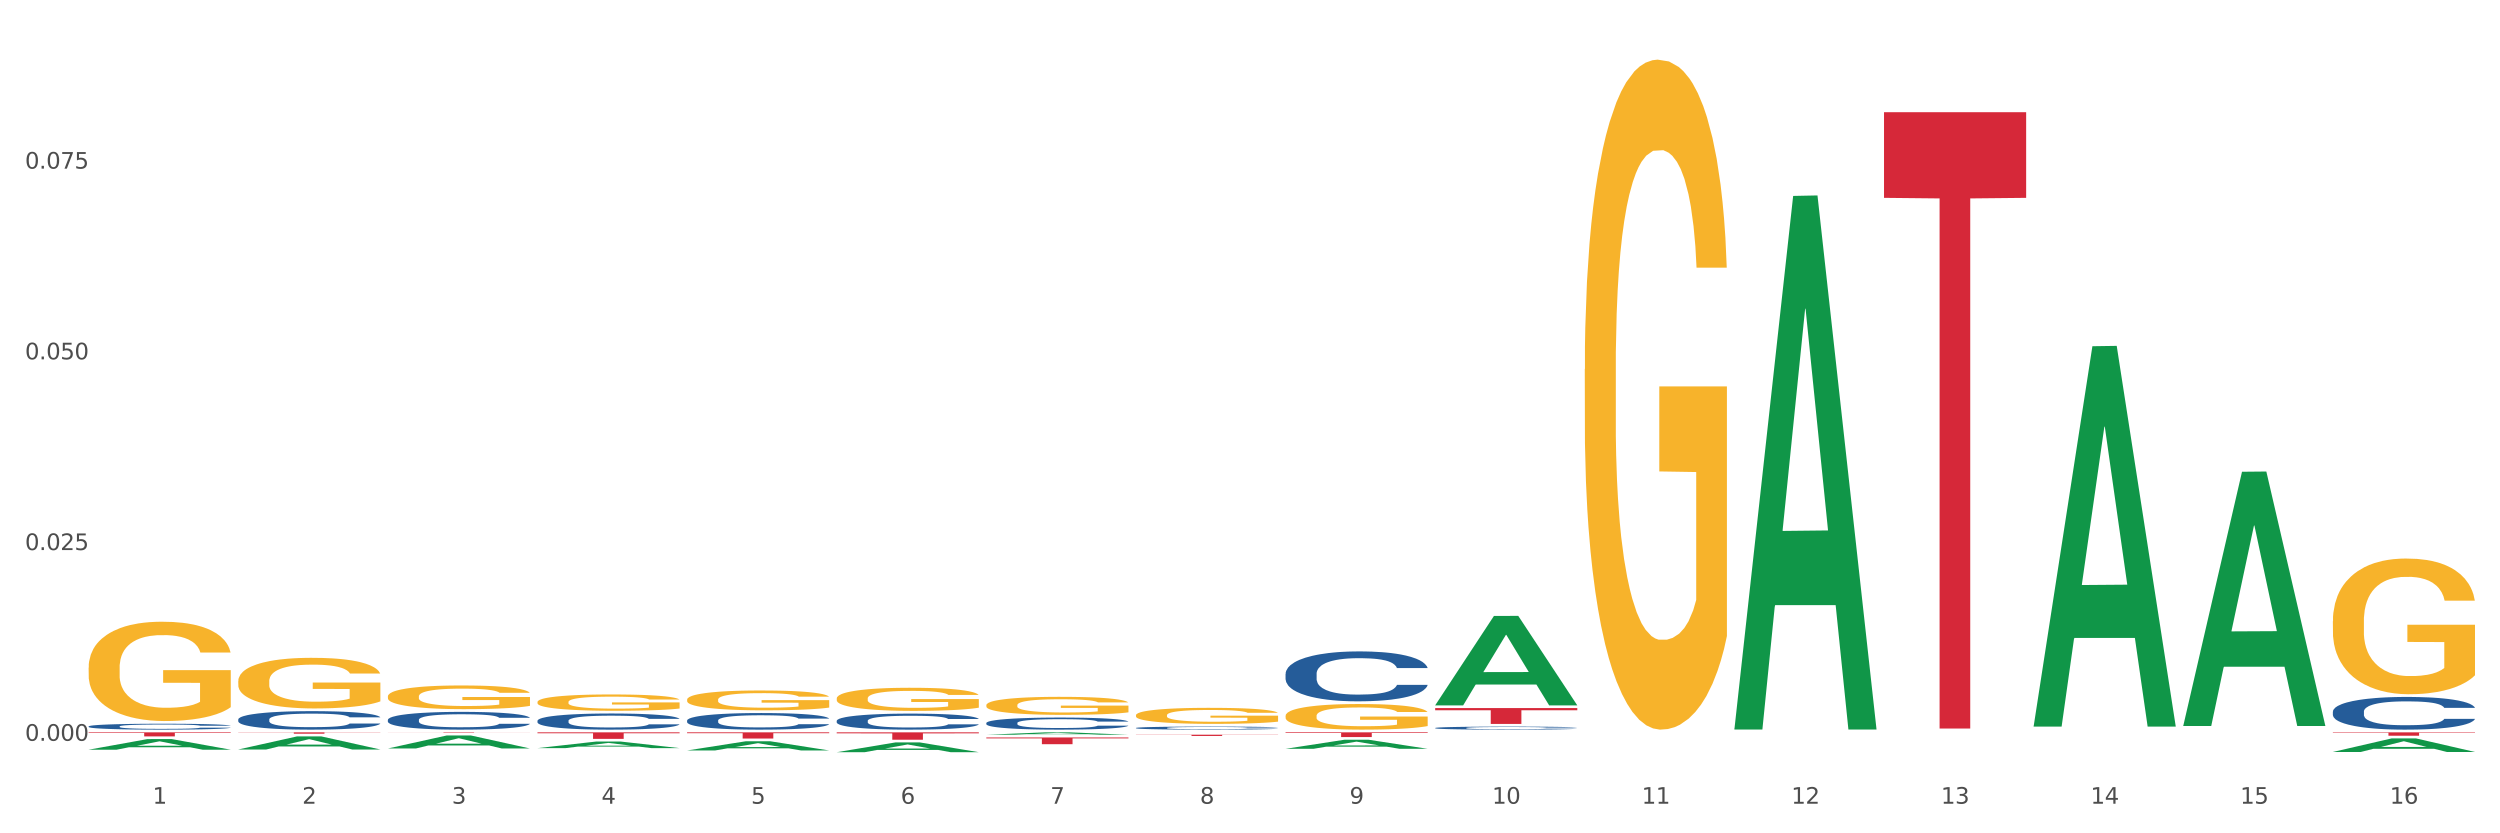
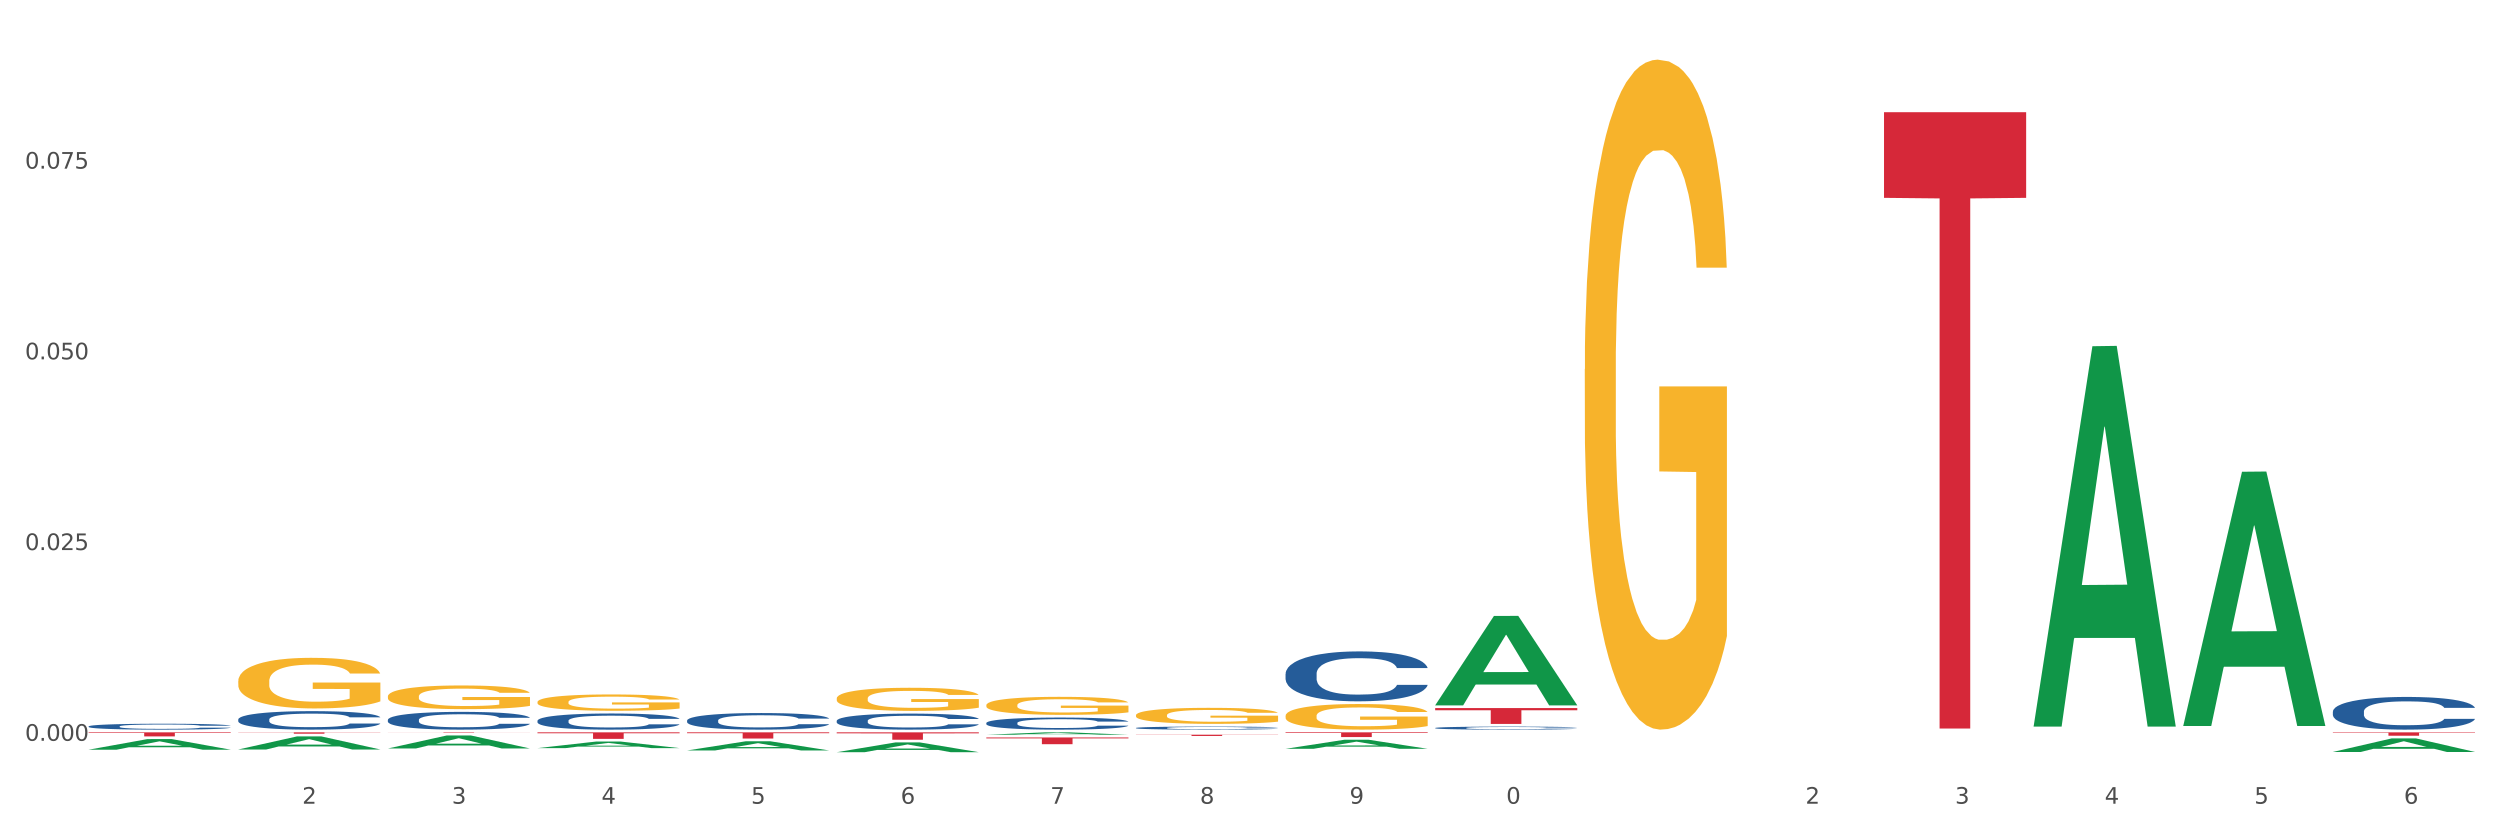
<svg xmlns="http://www.w3.org/2000/svg" xmlns:xlink="http://www.w3.org/1999/xlink" width="1080pt" height="360pt" viewBox="0 0 1080 360" version="1.1">
  <rect x="0" y="0" width="1080" height="360" fill="#333333" stroke="none" />
  <defs>
    <style type="text/css">*{stroke-linejoin: round; stroke-linecap: butt}</style>
  </defs>
  <g id="figure_1">
    <g id="patch_1">
      <path d="M 0 360  L 1080 360  L 1080 0  L 0 0  z " style="fill: #ffffff; stroke: #ffffff; stroke-linejoin: miter" />
    </g>
    <g id="axes_1">
      <g id="matplotlib.axis_1">
        <g id="xtick_1">
          <g id="text_1">
            <g style="fill: #4d4d4d" transform="translate(65.93 347.204) scale(0.096 -0.096)">
              <defs>
-                 <path id="DejaVuSans-31" d="M 794 531  L 1825 531  L 1825 4091  L 703 3866  L 703 4441  L 1819 4666  L 2450 4666  L 2450 531  L 3481 531  L 3481 0  L 794 0  L 794 531  z " transform="scale(0.016)" />
-               </defs>
+                 </defs>
              <use xlink:href="#DejaVuSans-31" />
            </g>
          </g>
        </g>
        <g id="xtick_2">
          <g id="text_2">
            <g style="fill: #4d4d4d" transform="translate(130.565 347.204) scale(0.096 -0.096)">
              <defs>
                <path id="DejaVuSans-32" d="M 1228 531  L 3431 531  L 3431 0  L 469 0  L 469 531  Q 828 903 1448 1529  Q 2069 2156 2228 2338  Q 2531 2678 2651 2914  Q 2772 3150 2772 3378  Q 2772 3750 2511 3984  Q 2250 4219 1831 4219  Q 1534 4219 1204 4116  Q 875 4013 500 3803  L 500 4441  Q 881 4594 1212 4672  Q 1544 4750 1819 4750  Q 2544 4750 2975 4387  Q 3406 4025 3406 3419  Q 3406 3131 3298 2873  Q 3191 2616 2906 2266  Q 2828 2175 2409 1742  Q 1991 1309 1228 531  z " transform="scale(0.016)" />
              </defs>
              <use xlink:href="#DejaVuSans-32" />
            </g>
          </g>
        </g>
        <g id="xtick_3">
          <g id="text_3">
            <g style="fill: #4d4d4d" transform="translate(195.199 347.204) scale(0.096 -0.096)">
              <defs>
                <path id="DejaVuSans-33" d="M 2597 2516  Q 3050 2419 3304 2112  Q 3559 1806 3559 1356  Q 3559 666 3084 287  Q 2609 -91 1734 -91  Q 1441 -91 1130 -33  Q 819 25 488 141  L 488 750  Q 750 597 1062 519  Q 1375 441 1716 441  Q 2309 441 2620 675  Q 2931 909 2931 1356  Q 2931 1769 2642 2001  Q 2353 2234 1838 2234  L 1294 2234  L 1294 2753  L 1863 2753  Q 2328 2753 2575 2939  Q 2822 3125 2822 3475  Q 2822 3834 2567 4026  Q 2313 4219 1838 4219  Q 1578 4219 1281 4162  Q 984 4106 628 3988  L 628 4550  Q 988 4650 1302 4700  Q 1616 4750 1894 4750  Q 2613 4750 3031 4423  Q 3450 4097 3450 3541  Q 3450 3153 3228 2886  Q 3006 2619 2597 2516  z " transform="scale(0.016)" />
              </defs>
              <use xlink:href="#DejaVuSans-33" />
            </g>
          </g>
        </g>
        <g id="xtick_4">
          <g id="text_4">
            <g style="fill: #4d4d4d" transform="translate(259.833 347.204) scale(0.096 -0.096)">
              <defs>
                <path id="DejaVuSans-34" d="M 2419 4116  L 825 1625  L 2419 1625  L 2419 4116  z M 2253 4666  L 3047 4666  L 3047 1625  L 3713 1625  L 3713 1100  L 3047 1100  L 3047 0  L 2419 0  L 2419 1100  L 313 1100  L 313 1709  L 2253 4666  z " transform="scale(0.016)" />
              </defs>
              <use xlink:href="#DejaVuSans-34" />
            </g>
          </g>
        </g>
        <g id="xtick_5">
          <g id="text_5">
            <g style="fill: #4d4d4d" transform="translate(324.467 347.204) scale(0.096 -0.096)">
              <defs>
                <path id="DejaVuSans-35" d="M 691 4666  L 3169 4666  L 3169 4134  L 1269 4134  L 1269 2991  Q 1406 3038 1543 3061  Q 1681 3084 1819 3084  Q 2600 3084 3056 2656  Q 3513 2228 3513 1497  Q 3513 744 3044 326  Q 2575 -91 1722 -91  Q 1428 -91 1123 -41  Q 819 9 494 109  L 494 744  Q 775 591 1075 516  Q 1375 441 1709 441  Q 2250 441 2565 725  Q 2881 1009 2881 1497  Q 2881 1984 2565 2268  Q 2250 2553 1709 2553  Q 1456 2553 1204 2497  Q 953 2441 691 2322  L 691 4666  z " transform="scale(0.016)" />
              </defs>
              <use xlink:href="#DejaVuSans-35" />
            </g>
          </g>
        </g>
        <g id="xtick_6">
          <g id="text_6">
            <g style="fill: #4d4d4d" transform="translate(389.102 347.204) scale(0.096 -0.096)">
              <defs>
                <path id="DejaVuSans-36" d="M 2113 2584  Q 1688 2584 1439 2293  Q 1191 2003 1191 1497  Q 1191 994 1439 701  Q 1688 409 2113 409  Q 2538 409 2786 701  Q 3034 994 3034 1497  Q 3034 2003 2786 2293  Q 2538 2584 2113 2584  z M 3366 4563  L 3366 3988  Q 3128 4100 2886 4159  Q 2644 4219 2406 4219  Q 1781 4219 1451 3797  Q 1122 3375 1075 2522  Q 1259 2794 1537 2939  Q 1816 3084 2150 3084  Q 2853 3084 3261 2657  Q 3669 2231 3669 1497  Q 3669 778 3244 343  Q 2819 -91 2113 -91  Q 1303 -91 875 529  Q 447 1150 447 2328  Q 447 3434 972 4092  Q 1497 4750 2381 4750  Q 2619 4750 2861 4703  Q 3103 4656 3366 4563  z " transform="scale(0.016)" />
              </defs>
              <use xlink:href="#DejaVuSans-36" />
            </g>
          </g>
        </g>
        <g id="xtick_7">
          <g id="text_7">
            <g style="fill: #4d4d4d" transform="translate(453.736 347.204) scale(0.096 -0.096)">
              <defs>
                <path id="DejaVuSans-37" d="M 525 4666  L 3525 4666  L 3525 4397  L 1831 0  L 1172 0  L 2766 4134  L 525 4134  L 525 4666  z " transform="scale(0.016)" />
              </defs>
              <use xlink:href="#DejaVuSans-37" />
            </g>
          </g>
        </g>
        <g id="xtick_8">
          <g id="text_8">
            <g style="fill: #4d4d4d" transform="translate(518.37 347.204) scale(0.096 -0.096)">
              <defs>
                <path id="DejaVuSans-38" d="M 2034 2216  Q 1584 2216 1326 1975  Q 1069 1734 1069 1313  Q 1069 891 1326 650  Q 1584 409 2034 409  Q 2484 409 2743 651  Q 3003 894 3003 1313  Q 3003 1734 2745 1975  Q 2488 2216 2034 2216  z M 1403 2484  Q 997 2584 770 2862  Q 544 3141 544 3541  Q 544 4100 942 4425  Q 1341 4750 2034 4750  Q 2731 4750 3128 4425  Q 3525 4100 3525 3541  Q 3525 3141 3298 2862  Q 3072 2584 2669 2484  Q 3125 2378 3379 2068  Q 3634 1759 3634 1313  Q 3634 634 3220 271  Q 2806 -91 2034 -91  Q 1263 -91 848 271  Q 434 634 434 1313  Q 434 1759 690 2068  Q 947 2378 1403 2484  z M 1172 3481  Q 1172 3119 1398 2916  Q 1625 2713 2034 2713  Q 2441 2713 2670 2916  Q 2900 3119 2900 3481  Q 2900 3844 2670 4047  Q 2441 4250 2034 4250  Q 1625 4250 1398 4047  Q 1172 3844 1172 3481  z " transform="scale(0.016)" />
              </defs>
              <use xlink:href="#DejaVuSans-38" />
            </g>
          </g>
        </g>
        <g id="xtick_9">
          <g id="text_9">
            <g style="fill: #4d4d4d" transform="translate(583.005 347.204) scale(0.096 -0.096)">
              <defs>
                <path id="DejaVuSans-39" d="M 703 97  L 703 672  Q 941 559 1184 500  Q 1428 441 1663 441  Q 2288 441 2617 861  Q 2947 1281 2994 2138  Q 2813 1869 2534 1725  Q 2256 1581 1919 1581  Q 1219 1581 811 2004  Q 403 2428 403 3163  Q 403 3881 828 4315  Q 1253 4750 1959 4750  Q 2769 4750 3195 4129  Q 3622 3509 3622 2328  Q 3622 1225 3098 567  Q 2575 -91 1691 -91  Q 1453 -91 1209 -44  Q 966 3 703 97  z M 1959 2075  Q 2384 2075 2632 2365  Q 2881 2656 2881 3163  Q 2881 3666 2632 3958  Q 2384 4250 1959 4250  Q 1534 4250 1286 3958  Q 1038 3666 1038 3163  Q 1038 2656 1286 2365  Q 1534 2075 1959 2075  z " transform="scale(0.016)" />
              </defs>
              <use xlink:href="#DejaVuSans-39" />
            </g>
          </g>
        </g>
        <g id="xtick_10">
          <g id="text_10">
            <g style="fill: #4d4d4d" transform="translate(644.585 347.204) scale(0.096 -0.096)">
              <defs>
                <path id="DejaVuSans-30" d="M 2034 4250  Q 1547 4250 1301 3770  Q 1056 3291 1056 2328  Q 1056 1369 1301 889  Q 1547 409 2034 409  Q 2525 409 2770 889  Q 3016 1369 3016 2328  Q 3016 3291 2770 3770  Q 2525 4250 2034 4250  z M 2034 4750  Q 2819 4750 3233 4129  Q 3647 3509 3647 2328  Q 3647 1150 3233 529  Q 2819 -91 2034 -91  Q 1250 -91 836 529  Q 422 1150 422 2328  Q 422 3509 836 4129  Q 1250 4750 2034 4750  z " transform="scale(0.016)" />
              </defs>
              <use xlink:href="#DejaVuSans-31" />
              <use xlink:href="#DejaVuSans-30" transform="translate(63.623 0)" />
            </g>
          </g>
        </g>
        <g id="xtick_11">
          <g id="text_11">
            <g style="fill: #4d4d4d" transform="translate(709.219 347.204) scale(0.096 -0.096)">
              <use xlink:href="#DejaVuSans-31" />
              <use xlink:href="#DejaVuSans-31" transform="translate(63.623 0)" />
            </g>
          </g>
        </g>
        <g id="xtick_12">
          <g id="text_12">
            <g style="fill: #4d4d4d" transform="translate(773.854 347.204) scale(0.096 -0.096)">
              <use xlink:href="#DejaVuSans-31" />
              <use xlink:href="#DejaVuSans-32" transform="translate(63.623 0)" />
            </g>
          </g>
        </g>
        <g id="xtick_13">
          <g id="text_13">
            <g style="fill: #4d4d4d" transform="translate(838.488 347.204) scale(0.096 -0.096)">
              <use xlink:href="#DejaVuSans-31" />
              <use xlink:href="#DejaVuSans-33" transform="translate(63.623 0)" />
            </g>
          </g>
        </g>
        <g id="xtick_14">
          <g id="text_14">
            <g style="fill: #4d4d4d" transform="translate(903.122 347.204) scale(0.096 -0.096)">
              <use xlink:href="#DejaVuSans-31" />
              <use xlink:href="#DejaVuSans-34" transform="translate(63.623 0)" />
            </g>
          </g>
        </g>
        <g id="xtick_15">
          <g id="text_15">
            <g style="fill: #4d4d4d" transform="translate(967.756 347.204) scale(0.096 -0.096)">
              <use xlink:href="#DejaVuSans-31" />
              <use xlink:href="#DejaVuSans-35" transform="translate(63.623 0)" />
            </g>
          </g>
        </g>
        <g id="xtick_16">
          <g id="text_16">
            <g style="fill: #4d4d4d" transform="translate(1032.391 347.204) scale(0.096 -0.096)">
              <use xlink:href="#DejaVuSans-31" />
              <use xlink:href="#DejaVuSans-36" transform="translate(63.623 0)" />
            </g>
          </g>
        </g>
        <g id="xtick_17" />
        <g id="xtick_18" />
        <g id="xtick_19" />
        <g id="xtick_20" />
        <g id="xtick_21" />
        <g id="xtick_22" />
        <g id="xtick_23" />
        <g id="xtick_24" />
        <g id="xtick_25" />
        <g id="xtick_26" />
        <g id="xtick_27" />
        <g id="xtick_28" />
        <g id="xtick_29" />
        <g id="xtick_30" />
        <g id="xtick_31" />
      </g>
      <g id="matplotlib.axis_2">
        <g id="ytick_1">
          <g id="text_17">
            <g style="fill: #4d4d4d" transform="translate(10.8 320.016) scale(0.096 -0.096)">
              <defs>
                <path id="DejaVuSans-2e" d="M 684 794  L 1344 794  L 1344 0  L 684 0  L 684 794  z " transform="scale(0.016)" />
              </defs>
              <use xlink:href="#DejaVuSans-30" />
              <use xlink:href="#DejaVuSans-2e" transform="translate(63.623 0)" />
              <use xlink:href="#DejaVuSans-30" transform="translate(95.41 0)" />
              <use xlink:href="#DejaVuSans-30" transform="translate(159.033 0)" />
              <use xlink:href="#DejaVuSans-30" transform="translate(222.656 0)" />
            </g>
          </g>
        </g>
        <g id="ytick_2">
          <g id="text_18">
            <g style="fill: #4d4d4d" transform="translate(10.8 237.629) scale(0.096 -0.096)">
              <use xlink:href="#DejaVuSans-30" />
              <use xlink:href="#DejaVuSans-2e" transform="translate(63.623 0)" />
              <use xlink:href="#DejaVuSans-30" transform="translate(95.41 0)" />
              <use xlink:href="#DejaVuSans-32" transform="translate(159.033 0)" />
              <use xlink:href="#DejaVuSans-35" transform="translate(222.656 0)" />
            </g>
          </g>
        </g>
        <g id="ytick_3">
          <g id="text_19">
            <g style="fill: #4d4d4d" transform="translate(10.8 155.241) scale(0.096 -0.096)">
              <use xlink:href="#DejaVuSans-30" />
              <use xlink:href="#DejaVuSans-2e" transform="translate(63.623 0)" />
              <use xlink:href="#DejaVuSans-30" transform="translate(95.41 0)" />
              <use xlink:href="#DejaVuSans-35" transform="translate(159.033 0)" />
              <use xlink:href="#DejaVuSans-30" transform="translate(222.656 0)" />
            </g>
          </g>
        </g>
        <g id="ytick_4">
          <g id="text_20">
            <g style="fill: #4d4d4d" transform="translate(10.8 72.853) scale(0.096 -0.096)">
              <use xlink:href="#DejaVuSans-30" />
              <use xlink:href="#DejaVuSans-2e" transform="translate(63.623 0)" />
              <use xlink:href="#DejaVuSans-30" transform="translate(95.41 0)" />
              <use xlink:href="#DejaVuSans-37" transform="translate(159.033 0)" />
              <use xlink:href="#DejaVuSans-35" transform="translate(222.656 0)" />
            </g>
          </g>
        </g>
        <g id="ytick_5" />
        <g id="ytick_6" />
        <g id="ytick_7" />
        <g id="ytick_8" />
      </g>
      <g id="PolyCollection_1">
        <path d="M 38.283 323.864  L 38.346 323.859  L 63.667 319.292  L 74.175 319.287  L 99.686 323.872  L 87.532 323.872  L 82.024 322.805  L 55.881 322.805  L 55.691 322.822  L 50.374 323.872  L 38.283 323.872  L 38.283 323.864  L 59.173 322.167  L 78.733 322.163  L 69.048 320.265  L 68.921 320.256  L 68.794 320.269  L 59.109 322.163  L 59.173 322.167  L 38.283 323.864  z " clip-path="url(#p60cf43b0c5)" style="fill: #109648" />
        <path d="M 1007.797 316.369  L 1069.2 316.369  L 1069.2 316.571  L 1045.046 316.573  L 1045.046 317.823  L 1031.806 317.823  L 1031.806 316.573  L 1007.797 316.571  L 1007.797 316.371  L 1007.797 316.369  z " clip-path="url(#p60cf43b0c5)" style="fill: #d62839" />
        <path d="M 813.895 48.467  L 875.297 48.467  L 875.297 85.469  L 851.143 85.719  L 851.143 314.734  L 837.903 314.734  L 837.903 85.719  L 813.895 85.469  L 813.895 48.717  L 813.895 48.467  z " clip-path="url(#p60cf43b0c5)" style="fill: #d62839" />
        <path d="M 619.992 305.893  L 681.394 305.893  L 681.394 306.843  L 657.241 306.849  L 657.241 312.731  L 644 312.731  L 644 306.849  L 619.992 306.843  L 619.992 305.899  L 619.992 305.893  z " clip-path="url(#p60cf43b0c5)" style="fill: #d62839" />
        <path d="M 555.357 316.369  L 616.76 316.369  L 616.76 316.653  L 592.606 316.655  L 592.606 318.41  L 579.365 318.41  L 579.365 316.655  L 555.357 316.653  L 555.357 316.371  L 555.357 316.369  z " clip-path="url(#p60cf43b0c5)" style="fill: #d62839" />
        <path d="M 490.723 317.391  L 552.126 317.391  L 552.126 317.467  L 527.972 317.467  L 527.972 317.937  L 514.731 317.937  L 514.731 317.467  L 490.723 317.467  L 490.723 317.392  L 490.723 317.391  z " clip-path="url(#p60cf43b0c5)" style="fill: #d62839" />
        <path d="M 426.089 318.573  L 487.491 318.573  L 487.491 318.98  L 463.338 318.983  L 463.338 321.504  L 450.097 321.504  L 450.097 318.983  L 426.089 318.98  L 426.089 318.576  L 426.089 318.573  z " clip-path="url(#p60cf43b0c5)" style="fill: #d62839" />
        <path d="M 361.454 316.369  L 422.857 316.369  L 422.857 316.813  L 398.703 316.816  L 398.703 319.56  L 385.463 319.56  L 385.463 316.816  L 361.454 316.813  L 361.454 316.372  L 361.454 316.369  z " clip-path="url(#p60cf43b0c5)" style="fill: #d62839" />
        <path d="M 296.82 316.369  L 358.223 316.369  L 358.223 316.743  L 334.069 316.746  L 334.069 319.06  L 320.828 319.06  L 320.828 316.746  L 296.82 316.743  L 296.82 316.372  L 296.82 316.369  z " clip-path="url(#p60cf43b0c5)" style="fill: #d62839" />
        <path d="M 232.186 316.369  L 293.588 316.369  L 293.588 316.76  L 269.435 316.762  L 269.435 319.178  L 256.194 319.178  L 256.194 316.762  L 232.186 316.76  L 232.186 316.372  L 232.186 316.369  z " clip-path="url(#p60cf43b0c5)" style="fill: #d62839" />
        <path d="M 167.552 316.369  L 228.954 316.369  L 228.954 316.397  L 204.801 316.397  L 204.801 316.566  L 191.56 316.566  L 191.56 316.397  L 167.552 316.397  L 167.552 316.369  L 167.552 316.369  z " clip-path="url(#p60cf43b0c5)" style="fill: #d62839" />
        <path d="M 102.917 316.369  L 164.32 316.369  L 164.32 316.452  L 140.166 316.452  L 140.166 316.962  L 126.925 316.962  L 126.925 316.452  L 102.917 316.452  L 102.917 316.37  L 102.917 316.369  z " clip-path="url(#p60cf43b0c5)" style="fill: #d62839" />
        <path d="M 38.283 316.369  L 99.686 316.369  L 99.686 316.613  L 75.532 316.615  L 75.532 318.125  L 62.291 318.125  L 62.291 316.615  L 38.283 316.613  L 38.283 316.371  L 38.283 316.369  z " clip-path="url(#p60cf43b0c5)" style="fill: #d62839" />
        <path d="M 1007.797 307.426  L 1007.87 307.413  L 1007.87 307.052  L 1008.088 306.561  L 1008.886 305.658  L 1009.902 304.974  L 1011.644 304.174  L 1012.588 303.839  L 1013.822 303.465  L 1016.362 302.858  L 1019.265 302.342  L 1021.297 302.058  L 1022.821 301.877  L 1026.233 301.555  L 1028.192 301.413  L 1030.225 301.297  L 1031.967 301.219  L 1034.87 301.129  L 1037.192 301.09  L 1039.878 301.077  L 1042.128 301.09  L 1045.103 301.142  L 1049.458 301.297  L 1051.128 301.387  L 1053.378 301.542  L 1055.7 301.748  L 1057.587 301.955  L 1059.765 302.252  L 1062.015 302.639  L 1064.192 303.129  L 1065.716 303.581  L 1066.95 304.058  L 1068.039 304.639  L 1068.837 305.271  L 1069.2 305.8  L 1055.918 305.8  L 1055.555 305.323  L 1054.829 304.807  L 1054.103 304.458  L 1053.305 304.174  L 1052.071 303.852  L 1050.982 303.645  L 1049.168 303.4  L 1047.499 303.245  L 1046.12 303.155  L 1044.45 303.077  L 1040.894 303  L 1038.354 303  L 1036.757 303.026  L 1034.797 303.09  L 1033.128 303.181  L 1031.168 303.336  L 1029.644 303.503  L 1028.12 303.723  L 1027.249 303.877  L 1025.942 304.161  L 1025.071 304.394  L 1023.91 304.794  L 1023.257 305.077  L 1022.096 305.813  L 1021.588 306.355  L 1021.37 306.729  L 1021.225 307.142  L 1021.225 309.155  L 1021.66 310.058  L 1022.023 310.445  L 1022.604 310.884  L 1023.692 311.452  L 1025.289 312.007  L 1026.959 312.407  L 1028.338 312.652  L 1029.644 312.832  L 1030.95 312.974  L 1032.547 313.103  L 1033.854 313.181  L 1035.813 313.258  L 1038.136 313.297  L 1039.95 313.297  L 1043.652 313.232  L 1045.321 313.168  L 1046.918 313.078  L 1048.66 312.936  L 1050.039 312.781  L 1050.837 312.665  L 1052.144 312.42  L 1053.16 312.161  L 1054.031 311.865  L 1054.611 311.607  L 1055.265 311.22  L 1055.773 310.781  L 1055.918 310.549  L 1069.2 310.549  L 1068.91 311.013  L 1068.402 311.465  L 1067.386 312.071  L 1066.587 312.42  L 1065.353 312.845  L 1064.047 313.207  L 1062.232 313.607  L 1060.563 313.903  L 1058.821 314.162  L 1056.934 314.394  L 1053.523 314.716  L 1052.289 314.807  L 1049.676 314.962  L 1047.644 315.052  L 1044.668 315.142  L 1041.62 315.194  L 1038.426 315.207  L 1035.596 315.181  L 1032.475 315.103  L 1030.515 315.026  L 1028.338 314.91  L 1025.797 314.729  L 1023.402 314.51  L 1021.152 314.252  L 1019.047 313.955  L 1017.088 313.62  L 1014.547 313.065  L 1012.66 312.523  L 1011.281 312.02  L 1010.338 311.594  L 1009.394 311.052  L 1008.886 310.678  L 1008.088 309.774  L 1007.797 308.936  L 1007.797 307.426  z " clip-path="url(#p60cf43b0c5)" style="fill: #255c99" />
        <path d="M 619.992 314.483  L 620.064 314.482  L 620.064 314.448  L 620.282 314.403  L 621.08 314.319  L 622.096 314.255  L 623.838 314.181  L 624.782 314.15  L 626.016 314.115  L 628.556 314.059  L 631.459 314.011  L 633.492 313.984  L 635.016 313.967  L 638.427 313.937  L 640.387 313.924  L 642.419 313.913  L 644.161 313.906  L 647.064 313.898  L 649.387 313.894  L 652.072 313.893  L 654.322 313.894  L 657.298 313.899  L 661.653 313.913  L 663.322 313.922  L 665.572 313.936  L 667.894 313.955  L 669.781 313.975  L 671.959 314.002  L 674.209 314.038  L 676.386 314.084  L 677.91 314.126  L 679.144 314.17  L 680.233 314.224  L 681.031 314.283  L 681.394 314.332  L 668.112 314.332  L 667.749 314.288  L 667.023 314.24  L 666.298 314.207  L 665.499 314.181  L 664.265 314.151  L 663.177 314.132  L 661.362 314.109  L 659.693 314.095  L 658.314 314.086  L 656.644 314.079  L 653.088 314.072  L 650.548 314.072  L 648.951 314.074  L 646.991 314.08  L 645.322 314.089  L 643.362 314.103  L 641.838 314.119  L 640.314 314.139  L 639.443 314.153  L 638.137 314.18  L 637.266 314.201  L 636.104 314.238  L 635.451 314.265  L 634.29 314.333  L 633.782 314.384  L 633.564 314.418  L 633.419 314.457  L 633.419 314.644  L 633.854 314.728  L 634.217 314.764  L 634.798 314.805  L 635.887 314.858  L 637.483 314.909  L 639.153 314.946  L 640.532 314.969  L 641.838 314.986  L 643.145 314.999  L 644.741 315.011  L 646.048 315.018  L 648.007 315.026  L 650.33 315.029  L 652.145 315.029  L 655.846 315.023  L 657.515 315.017  L 659.112 315.009  L 660.854 314.996  L 662.233 314.981  L 663.032 314.97  L 664.338 314.948  L 665.354 314.924  L 666.225 314.896  L 666.806 314.872  L 667.459 314.836  L 667.967 314.795  L 668.112 314.774  L 681.394 314.774  L 681.104 314.817  L 680.596 314.859  L 679.58 314.915  L 678.781 314.948  L 677.547 314.987  L 676.241 315.021  L 674.427 315.058  L 672.757 315.086  L 671.015 315.11  L 669.128 315.131  L 665.717 315.161  L 664.483 315.17  L 661.87 315.184  L 659.838 315.192  L 656.862 315.201  L 653.814 315.206  L 650.62 315.207  L 647.79 315.204  L 644.669 315.197  L 642.709 315.19  L 640.532 315.179  L 637.991 315.162  L 635.596 315.142  L 633.346 315.118  L 631.242 315.09  L 629.282 315.059  L 626.742 315.008  L 624.855 314.957  L 623.475 314.91  L 622.532 314.871  L 621.588 314.82  L 621.08 314.786  L 620.282 314.702  L 619.992 314.624  L 619.992 314.483  z " clip-path="url(#p60cf43b0c5)" style="fill: #255c99" />
        <path d="M 555.357 291.098  L 555.43 291.078  L 555.43 290.527  L 555.648 289.778  L 556.446 288.4  L 557.462 287.356  L 559.204 286.135  L 560.148 285.623  L 561.381 285.051  L 563.922 284.126  L 566.825 283.338  L 568.857 282.905  L 570.381 282.629  L 573.793 282.136  L 575.752 281.92  L 577.785 281.742  L 579.526 281.624  L 582.43 281.486  L 584.752 281.427  L 587.438 281.408  L 589.688 281.427  L 592.663 281.506  L 597.018 281.742  L 598.688 281.88  L 600.938 282.117  L 603.26 282.432  L 605.147 282.747  L 607.325 283.2  L 609.575 283.791  L 611.752 284.539  L 613.276 285.229  L 614.51 285.957  L 615.599 286.844  L 616.397 287.809  L 616.76 288.616  L 603.478 288.616  L 603.115 287.888  L 602.389 287.1  L 601.663 286.568  L 600.865 286.135  L 599.631 285.642  L 598.542 285.327  L 596.728 284.953  L 595.059 284.717  L 593.68 284.579  L 592.01 284.46  L 588.454 284.342  L 585.913 284.342  L 584.317 284.382  L 582.357 284.48  L 580.688 284.618  L 578.728 284.854  L 577.204 285.11  L 575.68 285.445  L 574.809 285.682  L 573.502 286.115  L 572.631 286.469  L 571.47 287.08  L 570.817 287.513  L 569.656 288.636  L 569.148 289.463  L 568.93 290.034  L 568.785 290.665  L 568.785 293.737  L 569.22 295.116  L 569.583 295.707  L 570.164 296.376  L 571.252 297.243  L 572.849 298.09  L 574.518 298.701  L 575.897 299.075  L 577.204 299.351  L 578.51 299.567  L 580.107 299.764  L 581.414 299.882  L 583.373 300.001  L 585.696 300.06  L 587.51 300.06  L 591.212 299.961  L 592.881 299.863  L 594.478 299.725  L 596.22 299.508  L 597.599 299.272  L 598.397 299.095  L 599.704 298.72  L 600.72 298.326  L 601.591 297.873  L 602.171 297.479  L 602.825 296.889  L 603.333 296.219  L 603.478 295.864  L 616.76 295.864  L 616.47 296.573  L 615.962 297.263  L 614.945 298.188  L 614.147 298.72  L 612.913 299.37  L 611.607 299.922  L 609.792 300.532  L 608.123 300.985  L 606.381 301.379  L 604.494 301.734  L 601.083 302.226  L 599.849 302.364  L 597.236 302.6  L 595.204 302.738  L 592.228 302.876  L 589.18 302.955  L 585.986 302.975  L 583.155 302.935  L 580.035 302.817  L 578.075 302.699  L 575.897 302.522  L 573.357 302.246  L 570.962 301.911  L 568.712 301.517  L 566.607 301.064  L 564.648 300.552  L 562.107 299.705  L 560.22 298.878  L 558.841 298.11  L 557.898 297.46  L 556.954 296.633  L 556.446 296.061  L 555.648 294.683  L 555.357 293.402  L 555.357 291.098  z " clip-path="url(#p60cf43b0c5)" style="fill: #255c99" />
        <path d="M 490.723 314.475  L 490.796 314.474  L 490.796 314.44  L 491.013 314.393  L 491.812 314.308  L 492.828 314.244  L 494.57 314.169  L 495.513 314.137  L 496.747 314.102  L 499.287 314.045  L 502.191 313.996  L 504.223 313.97  L 505.747 313.953  L 509.158 313.922  L 511.118 313.909  L 513.15 313.898  L 514.892 313.891  L 517.795 313.882  L 520.118 313.879  L 522.803 313.877  L 525.053 313.879  L 528.029 313.884  L 532.384 313.898  L 534.053 313.907  L 536.303 313.921  L 538.626 313.941  L 540.513 313.96  L 542.69 313.988  L 544.94 314.024  L 547.118 314.07  L 548.642 314.113  L 549.876 314.158  L 550.964 314.213  L 551.763 314.272  L 552.126 314.322  L 538.844 314.322  L 538.481 314.277  L 537.755 314.228  L 537.029 314.196  L 536.231 314.169  L 534.997 314.138  L 533.908 314.119  L 532.094 314.096  L 530.424 314.081  L 529.045 314.073  L 527.376 314.066  L 523.819 314.058  L 521.279 314.058  L 519.682 314.061  L 517.723 314.067  L 516.053 314.075  L 514.094 314.09  L 512.57 314.106  L 511.045 314.126  L 510.174 314.141  L 508.868 314.168  L 507.997 314.189  L 506.836 314.227  L 506.183 314.254  L 505.021 314.323  L 504.513 314.374  L 504.296 314.409  L 504.15 314.448  L 504.15 314.637  L 504.586 314.722  L 504.949 314.759  L 505.529 314.8  L 506.618 314.853  L 508.215 314.906  L 509.884 314.943  L 511.263 314.966  L 512.57 314.983  L 513.876 314.997  L 515.473 315.009  L 516.779 315.016  L 518.739 315.023  L 521.061 315.027  L 522.876 315.027  L 526.578 315.021  L 528.247 315.015  L 529.844 315.006  L 531.586 314.993  L 532.965 314.978  L 533.763 314.968  L 535.069 314.945  L 536.085 314.92  L 536.956 314.892  L 537.537 314.868  L 538.19 314.832  L 538.698 314.79  L 538.844 314.768  L 552.126 314.768  L 551.835 314.812  L 551.327 314.855  L 550.311 314.912  L 549.513 314.945  L 548.279 314.985  L 546.972 315.019  L 545.158 315.056  L 543.489 315.084  L 541.747 315.108  L 539.86 315.13  L 536.448 315.161  L 535.215 315.169  L 532.602 315.184  L 530.569 315.192  L 527.594 315.201  L 524.545 315.205  L 521.352 315.207  L 518.521 315.204  L 515.4 315.197  L 513.441 315.19  L 511.263 315.179  L 508.723 315.162  L 506.328 315.141  L 504.078 315.117  L 501.973 315.089  L 500.013 315.057  L 497.473 315.005  L 495.586 314.954  L 494.207 314.907  L 493.263 314.867  L 492.32 314.816  L 491.812 314.781  L 491.013 314.696  L 490.723 314.617  L 490.723 314.475  z " clip-path="url(#p60cf43b0c5)" style="fill: #255c99" />
        <path d="M 426.089 312.331  L 426.161 312.326  L 426.161 312.192  L 426.379 312.011  L 427.177 311.677  L 428.194 311.424  L 429.936 311.129  L 430.879 311.005  L 432.113 310.866  L 434.653 310.642  L 437.556 310.451  L 439.589 310.346  L 441.113 310.28  L 444.524 310.16  L 446.484 310.108  L 448.516 310.065  L 450.258 310.036  L 453.161 310.003  L 455.484 309.989  L 458.169 309.984  L 460.419 309.989  L 463.395 310.008  L 467.75 310.065  L 469.419 310.098  L 471.669 310.156  L 473.991 310.232  L 475.879 310.308  L 478.056 310.418  L 480.306 310.561  L 482.483 310.742  L 484.008 310.909  L 485.241 311.086  L 486.33 311.3  L 487.128 311.534  L 487.491 311.73  L 474.209 311.73  L 473.846 311.553  L 473.121 311.362  L 472.395 311.234  L 471.596 311.129  L 470.362 311.009  L 469.274 310.933  L 467.459 310.843  L 465.79 310.785  L 464.411 310.752  L 462.742 310.723  L 459.185 310.695  L 456.645 310.695  L 455.048 310.704  L 453.088 310.728  L 451.419 310.761  L 449.459 310.819  L 447.935 310.881  L 446.411 310.962  L 445.54 311.019  L 444.234 311.124  L 443.363 311.21  L 442.202 311.358  L 441.548 311.463  L 440.387 311.734  L 439.879 311.935  L 439.661 312.073  L 439.516 312.226  L 439.516 312.97  L 439.952 313.304  L 440.314 313.447  L 440.895 313.609  L 441.984 313.819  L 443.581 314.024  L 445.25 314.172  L 446.629 314.262  L 447.935 314.329  L 449.242 314.382  L 450.839 314.429  L 452.145 314.458  L 454.105 314.486  L 456.427 314.501  L 458.242 314.501  L 461.943 314.477  L 463.613 314.453  L 465.209 314.42  L 466.951 314.367  L 468.33 314.31  L 469.129 314.267  L 470.435 314.176  L 471.451 314.081  L 472.322 313.971  L 472.903 313.876  L 473.556 313.733  L 474.064 313.571  L 474.209 313.485  L 487.491 313.485  L 487.201 313.657  L 486.693 313.824  L 485.677 314.048  L 484.878 314.176  L 483.645 314.334  L 482.338 314.467  L 480.524 314.615  L 478.854 314.725  L 477.112 314.82  L 475.225 314.906  L 471.814 315.025  L 470.58 315.059  L 467.967 315.116  L 465.935 315.149  L 462.959 315.183  L 459.911 315.202  L 456.717 315.207  L 453.887 315.197  L 450.766 315.169  L 448.806 315.14  L 446.629 315.097  L 444.089 315.03  L 441.693 314.949  L 439.443 314.854  L 437.339 314.744  L 435.379 314.62  L 432.839 314.415  L 430.952 314.215  L 429.573 314.029  L 428.629 313.871  L 427.686 313.671  L 427.177 313.533  L 426.379 313.199  L 426.089 312.889  L 426.089 312.331  z " clip-path="url(#p60cf43b0c5)" style="fill: #255c99" />
        <path d="M 361.454 311.391  L 361.527 311.385  L 361.527 311.207  L 361.745 310.967  L 362.543 310.524  L 363.559 310.189  L 365.301 309.796  L 366.245 309.632  L 367.479 309.448  L 370.019 309.151  L 372.922 308.898  L 374.954 308.758  L 376.479 308.67  L 379.89 308.512  L 381.849 308.442  L 383.882 308.385  L 385.624 308.347  L 388.527 308.303  L 390.849 308.284  L 393.535 308.278  L 395.785 308.284  L 398.761 308.309  L 403.115 308.385  L 404.785 308.429  L 407.035 308.505  L 409.357 308.607  L 411.244 308.708  L 413.422 308.853  L 415.672 309.043  L 417.849 309.284  L 419.373 309.505  L 420.607 309.739  L 421.696 310.024  L 422.494 310.334  L 422.857 310.594  L 409.575 310.594  L 409.212 310.359  L 408.486 310.106  L 407.76 309.935  L 406.962 309.796  L 405.728 309.638  L 404.64 309.537  L 402.825 309.417  L 401.156 309.341  L 399.777 309.296  L 398.107 309.258  L 394.551 309.22  L 392.011 309.22  L 390.414 309.233  L 388.454 309.265  L 386.785 309.309  L 384.825 309.385  L 383.301 309.467  L 381.777 309.575  L 380.906 309.651  L 379.599 309.79  L 378.728 309.904  L 377.567 310.1  L 376.914 310.239  L 375.753 310.6  L 375.245 310.866  L 375.027 311.049  L 374.882 311.252  L 374.882 312.239  L 375.317 312.682  L 375.68 312.872  L 376.261 313.087  L 377.349 313.365  L 378.946 313.637  L 380.616 313.834  L 381.995 313.954  L 383.301 314.042  L 384.607 314.112  L 386.204 314.175  L 387.511 314.213  L 389.47 314.251  L 391.793 314.27  L 393.607 314.27  L 397.309 314.239  L 398.978 314.207  L 400.575 314.163  L 402.317 314.093  L 403.696 314.017  L 404.494 313.96  L 405.801 313.84  L 406.817 313.713  L 407.688 313.568  L 408.268 313.441  L 408.922 313.251  L 409.43 313.036  L 409.575 312.922  L 422.857 312.922  L 422.567 313.15  L 422.059 313.372  L 421.043 313.669  L 420.244 313.84  L 419.01 314.049  L 417.704 314.226  L 415.889 314.422  L 414.22 314.568  L 412.478 314.694  L 410.591 314.808  L 407.18 314.966  L 405.946 315.011  L 403.333 315.086  L 401.301 315.131  L 398.325 315.175  L 395.277 315.2  L 392.083 315.207  L 389.253 315.194  L 386.132 315.156  L 384.172 315.118  L 381.995 315.061  L 379.454 314.973  L 377.059 314.865  L 374.809 314.738  L 372.704 314.593  L 370.745 314.428  L 368.204 314.156  L 366.317 313.89  L 364.938 313.644  L 363.995 313.435  L 363.051 313.169  L 362.543 312.986  L 361.745 312.543  L 361.454 312.131  L 361.454 311.391  z " clip-path="url(#p60cf43b0c5)" style="fill: #255c99" />
        <path d="M 296.82 311.254  L 296.893 311.248  L 296.893 311.064  L 297.11 310.815  L 297.909 310.357  L 298.925 310.009  L 300.667 309.603  L 301.61 309.432  L 302.844 309.242  L 305.385 308.934  L 308.288 308.672  L 310.32 308.528  L 311.844 308.436  L 315.255 308.272  L 317.215 308.2  L 319.247 308.141  L 320.989 308.102  L 323.892 308.056  L 326.215 308.036  L 328.9 308.03  L 331.15 308.036  L 334.126 308.063  L 338.481 308.141  L 340.15 308.187  L 342.4 308.266  L 344.723 308.371  L 346.61 308.475  L 348.787 308.626  L 351.037 308.823  L 353.215 309.072  L 354.739 309.301  L 355.973 309.544  L 357.061 309.839  L 357.86 310.16  L 358.223 310.429  L 344.941 310.429  L 344.578 310.186  L 343.852 309.924  L 343.126 309.747  L 342.328 309.603  L 341.094 309.439  L 340.005 309.334  L 338.191 309.21  L 336.521 309.131  L 335.142 309.085  L 333.473 309.046  L 329.917 309.006  L 327.376 309.006  L 325.78 309.019  L 323.82 309.052  L 322.151 309.098  L 320.191 309.177  L 318.667 309.262  L 317.143 309.373  L 316.272 309.452  L 314.965 309.596  L 314.094 309.714  L 312.933 309.917  L 312.28 310.062  L 311.118 310.435  L 310.61 310.71  L 310.393 310.901  L 310.247 311.11  L 310.247 312.133  L 310.683 312.592  L 311.046 312.788  L 311.626 313.011  L 312.715 313.299  L 314.312 313.581  L 315.981 313.784  L 317.36 313.909  L 318.667 314.001  L 319.973 314.073  L 321.57 314.138  L 322.876 314.178  L 324.836 314.217  L 327.159 314.237  L 328.973 314.237  L 332.675 314.204  L 334.344 314.171  L 335.941 314.125  L 337.683 314.053  L 339.062 313.975  L 339.86 313.916  L 341.166 313.791  L 342.183 313.66  L 343.054 313.509  L 343.634 313.378  L 344.287 313.181  L 344.795 312.959  L 344.941 312.841  L 358.223 312.841  L 357.932 313.077  L 357.424 313.306  L 356.408 313.614  L 355.61 313.791  L 354.376 314.007  L 353.07 314.191  L 351.255 314.394  L 349.586 314.545  L 347.844 314.676  L 345.957 314.794  L 342.546 314.958  L 341.312 315.004  L 338.699 315.082  L 336.667 315.128  L 333.691 315.174  L 330.642 315.2  L 327.449 315.207  L 324.618 315.194  L 321.497 315.154  L 319.538 315.115  L 317.36 315.056  L 314.82 314.964  L 312.425 314.853  L 310.175 314.722  L 308.07 314.571  L 306.11 314.401  L 303.57 314.119  L 301.683 313.843  L 300.304 313.588  L 299.36 313.372  L 298.417 313.096  L 297.909 312.906  L 297.11 312.447  L 296.82 312.021  L 296.82 311.254  z " clip-path="url(#p60cf43b0c5)" style="fill: #255c99" />
        <path d="M 232.186 311.364  L 232.258 311.358  L 232.258 311.179  L 232.476 310.937  L 233.275 310.491  L 234.291 310.154  L 236.033 309.758  L 236.976 309.593  L 238.21 309.408  L 240.75 309.109  L 243.654 308.854  L 245.686 308.713  L 247.21 308.624  L 250.621 308.465  L 252.581 308.395  L 254.613 308.337  L 256.355 308.299  L 259.258 308.255  L 261.581 308.236  L 264.266 308.229  L 266.516 308.236  L 269.492 308.261  L 273.847 308.337  L 275.516 308.382  L 277.766 308.459  L 280.089 308.561  L 281.976 308.662  L 284.153 308.809  L 286.403 309  L 288.58 309.242  L 290.105 309.465  L 291.338 309.701  L 292.427 309.988  L 293.226 310.3  L 293.588 310.561  L 280.306 310.561  L 279.943 310.326  L 279.218 310.071  L 278.492 309.899  L 277.693 309.758  L 276.46 309.599  L 275.371 309.497  L 273.556 309.376  L 271.887 309.3  L 270.508 309.255  L 268.839 309.217  L 265.282 309.179  L 262.742 309.179  L 261.145 309.191  L 259.186 309.223  L 257.516 309.268  L 255.557 309.344  L 254.032 309.427  L 252.508 309.535  L 251.637 309.612  L 250.331 309.752  L 249.46 309.867  L 248.299 310.064  L 247.645 310.205  L 246.484 310.568  L 245.976 310.835  L 245.758 311.02  L 245.613 311.224  L 245.613 312.218  L 246.049 312.664  L 246.412 312.855  L 246.992 313.072  L 248.081 313.352  L 249.678 313.626  L 251.347 313.824  L 252.726 313.945  L 254.032 314.034  L 255.339 314.104  L 256.936 314.168  L 258.242 314.206  L 260.202 314.245  L 262.524 314.264  L 264.339 314.264  L 268.04 314.232  L 269.71 314.2  L 271.306 314.155  L 273.048 314.085  L 274.427 314.009  L 275.226 313.951  L 276.532 313.83  L 277.548 313.703  L 278.419 313.556  L 279 313.429  L 279.653 313.238  L 280.161 313.021  L 280.306 312.906  L 293.588 312.906  L 293.298 313.136  L 292.79 313.359  L 291.774 313.658  L 290.976 313.83  L 289.742 314.041  L 288.435 314.219  L 286.621 314.417  L 284.951 314.563  L 283.21 314.691  L 281.322 314.805  L 277.911 314.965  L 276.677 315.009  L 274.064 315.086  L 272.032 315.13  L 269.056 315.175  L 266.008 315.2  L 262.815 315.207  L 259.984 315.194  L 256.863 315.156  L 254.903 315.117  L 252.726 315.06  L 250.186 314.971  L 247.791 314.863  L 245.541 314.735  L 243.436 314.589  L 241.476 314.423  L 238.936 314.149  L 237.049 313.881  L 235.67 313.633  L 234.726 313.422  L 233.783 313.155  L 233.275 312.97  L 232.476 312.524  L 232.186 312.11  L 232.186 311.364  z " clip-path="url(#p60cf43b0c5)" style="fill: #255c99" />
        <path d="M 167.552 310.977  L 167.624 310.97  L 167.624 310.774  L 167.842 310.507  L 168.64 310.016  L 169.656 309.645  L 171.398 309.21  L 172.342 309.027  L 173.576 308.824  L 176.116 308.494  L 179.019 308.214  L 181.051 308.059  L 182.576 307.961  L 185.987 307.786  L 187.947 307.709  L 189.979 307.646  L 191.721 307.603  L 194.624 307.554  L 196.946 307.533  L 199.632 307.526  L 201.882 307.533  L 204.858 307.561  L 209.212 307.646  L 210.882 307.695  L 213.132 307.779  L 215.454 307.891  L 217.341 308.003  L 219.519 308.165  L 221.769 308.375  L 223.946 308.642  L 225.47 308.887  L 226.704 309.147  L 227.793 309.462  L 228.591 309.806  L 228.954 310.093  L 215.672 310.093  L 215.309 309.834  L 214.583 309.553  L 213.858 309.364  L 213.059 309.21  L 211.825 309.034  L 210.737 308.922  L 208.922 308.789  L 207.253 308.705  L 205.874 308.656  L 204.204 308.613  L 200.648 308.571  L 198.108 308.571  L 196.511 308.585  L 194.551 308.62  L 192.882 308.67  L 190.922 308.754  L 189.398 308.845  L 187.874 308.964  L 187.003 309.048  L 185.697 309.203  L 184.826 309.329  L 183.664 309.546  L 183.011 309.701  L 181.85 310.1  L 181.342 310.395  L 181.124 310.598  L 180.979 310.823  L 180.979 311.917  L 181.414 312.408  L 181.777 312.619  L 182.358 312.857  L 183.447 313.166  L 185.043 313.467  L 186.713 313.685  L 188.092 313.818  L 189.398 313.916  L 190.705 313.993  L 192.301 314.063  L 193.608 314.105  L 195.567 314.148  L 197.89 314.169  L 199.704 314.169  L 203.406 314.134  L 205.075 314.098  L 206.672 314.049  L 208.414 313.972  L 209.793 313.888  L 210.591 313.825  L 211.898 313.692  L 212.914 313.551  L 213.785 313.39  L 214.366 313.25  L 215.019 313.039  L 215.527 312.801  L 215.672 312.675  L 228.954 312.675  L 228.664 312.927  L 228.156 313.173  L 227.14 313.502  L 226.341 313.692  L 225.107 313.923  L 223.801 314.12  L 221.987 314.337  L 220.317 314.498  L 218.575 314.639  L 216.688 314.765  L 213.277 314.94  L 212.043 314.989  L 209.43 315.073  L 207.398 315.123  L 204.422 315.172  L 201.374 315.2  L 198.18 315.207  L 195.35 315.193  L 192.229 315.151  L 190.269 315.109  L 188.092 315.045  L 185.551 314.947  L 183.156 314.828  L 180.906 314.688  L 178.801 314.526  L 176.842 314.344  L 174.302 314.042  L 172.414 313.748  L 171.035 313.474  L 170.092 313.243  L 169.148 312.948  L 168.64 312.745  L 167.842 312.254  L 167.552 311.798  L 167.552 310.977  z " clip-path="url(#p60cf43b0c5)" style="fill: #255c99" />
-         <path d="M 38.283 288.409  L 38.355 288.37  L 38.355 286.96  L 38.5 285.745  L 39.225 282.806  L 40.313 280.376  L 41.11 279.083  L 41.908 278.025  L 42.85 276.967  L 44.01 275.87  L 46.112 274.263  L 47.417 273.44  L 49.012 272.578  L 51.912 271.324  L 54.014 270.619  L 56.189 270.031  L 59.741 269.326  L 62.061 269.012  L 64.526 268.777  L 67.498 268.621  L 69.745 268.581  L 74.675 268.699  L 78.88 269.052  L 80.91 269.326  L 83.519 269.796  L 84.897 270.11  L 87.144 270.737  L 89.464 271.56  L 91.059 272.265  L 93.451 273.597  L 95.263 274.93  L 96.931 276.575  L 97.801 277.712  L 98.453 278.77  L 99.033 279.985  L 99.613 281.905  L 86.564 281.905  L 86.057 280.533  L 85.259 279.24  L 84.099 277.986  L 83.084 277.202  L 81.345 276.223  L 79.75 275.596  L 78.082 275.125  L 76.052 274.734  L 74.458 274.538  L 72.21 274.381  L 67.788 274.42  L 64.816 274.734  L 62.786 275.125  L 61.481 275.478  L 60.321 275.87  L 59.016 276.419  L 57.494 277.241  L 56.407 277.986  L 55.319 278.926  L 54.449 279.867  L 53.652 280.964  L 52.999 282.14  L 52.492 283.354  L 52.057 284.844  L 51.694 287.312  L 51.694 292.681  L 51.839 293.896  L 52.202 295.502  L 52.637 296.717  L 53.362 298.167  L 54.014 299.146  L 55.247 300.557  L 56.624 301.733  L 57.711 302.477  L 58.799 303.104  L 60.684 303.966  L 62.786 304.672  L 64.598 305.103  L 67.063 305.495  L 68.731 305.651  L 70.18 305.73  L 73.733 305.73  L 76.27 305.612  L 79.097 305.338  L 81.272 304.985  L 83.084 304.554  L 85.114 303.849  L 86.419 303.183  L 86.419 294.993  L 70.47 294.954  L 70.47 289.507  L 99.686 289.507  L 99.686 305.495  L 98.453 306.317  L 97.076 307.062  L 95.626 307.728  L 93.451 308.551  L 90.841 309.335  L 88.521 309.883  L 86.057 310.354  L 83.157 310.785  L 79.387 311.177  L 77.067 311.333  L 74.168 311.451  L 70.76 311.49  L 67.788 311.412  L 64.888 311.216  L 61.844 310.863  L 58.871 310.354  L 56.624 309.844  L 54.377 309.217  L 51.984 308.394  L 50.1 307.611  L 48.65 306.905  L 47.055 306.004  L 45.315 304.828  L 44.01 303.77  L 42.85 302.673  L 41.618 301.262  L 40.748 300.048  L 39.878 298.519  L 39.37 297.383  L 38.79 295.62  L 38.355 293.151  L 38.283 288.409  z " clip-path="url(#p60cf43b0c5)" style="fill: #f7b32b" />
        <path d="M 102.917 310.805  L 102.99 310.798  L 102.99 310.593  L 103.208 310.316  L 104.006 309.805  L 105.022 309.418  L 106.764 308.965  L 107.708 308.776  L 108.941 308.564  L 111.482 308.221  L 114.385 307.929  L 116.417 307.768  L 117.941 307.666  L 121.353 307.484  L 123.312 307.403  L 125.344 307.338  L 127.086 307.294  L 129.99 307.243  L 132.312 307.221  L 134.998 307.213  L 137.248 307.221  L 140.223 307.25  L 144.578 307.338  L 146.247 307.389  L 148.497 307.476  L 150.82 307.593  L 152.707 307.71  L 154.884 307.878  L 157.134 308.097  L 159.312 308.374  L 160.836 308.63  L 162.07 308.9  L 163.159 309.228  L 163.957 309.586  L 164.32 309.885  L 151.038 309.885  L 150.675 309.615  L 149.949 309.323  L 149.223 309.126  L 148.425 308.965  L 147.191 308.783  L 146.102 308.666  L 144.288 308.527  L 142.618 308.44  L 141.239 308.389  L 139.57 308.345  L 136.014 308.301  L 133.473 308.301  L 131.877 308.316  L 129.917 308.352  L 128.248 308.403  L 126.288 308.491  L 124.764 308.586  L 123.24 308.71  L 122.369 308.798  L 121.062 308.958  L 120.191 309.089  L 119.03 309.316  L 118.377 309.476  L 117.216 309.892  L 116.707 310.199  L 116.49 310.411  L 116.345 310.644  L 116.345 311.783  L 116.78 312.294  L 117.143 312.513  L 117.724 312.761  L 118.812 313.082  L 120.409 313.396  L 122.078 313.623  L 123.457 313.761  L 124.764 313.864  L 126.07 313.944  L 127.667 314.017  L 128.973 314.061  L 130.933 314.104  L 133.256 314.126  L 135.07 314.126  L 138.772 314.09  L 140.441 314.053  L 142.038 314.002  L 143.78 313.922  L 145.159 313.834  L 145.957 313.769  L 147.264 313.63  L 148.28 313.484  L 149.151 313.316  L 149.731 313.17  L 150.385 312.951  L 150.893 312.703  L 151.038 312.571  L 164.32 312.571  L 164.03 312.834  L 163.521 313.09  L 162.505 313.433  L 161.707 313.63  L 160.473 313.871  L 159.167 314.075  L 157.352 314.302  L 155.683 314.469  L 153.941 314.615  L 152.054 314.747  L 148.643 314.929  L 147.409 314.98  L 144.796 315.068  L 142.764 315.119  L 139.788 315.17  L 136.74 315.199  L 133.546 315.207  L 130.715 315.192  L 127.594 315.148  L 125.635 315.105  L 123.457 315.039  L 120.917 314.937  L 118.522 314.813  L 116.272 314.667  L 114.167 314.499  L 112.208 314.309  L 109.667 313.995  L 107.78 313.688  L 106.401 313.404  L 105.458 313.163  L 104.514 312.856  L 104.006 312.644  L 103.208 312.134  L 102.917 311.659  L 102.917 310.805  z " clip-path="url(#p60cf43b0c5)" style="fill: #255c99" />
        <path d="M 38.283 313.8  L 38.356 313.798  L 38.356 313.732  L 38.573 313.644  L 39.372 313.481  L 40.388 313.357  L 42.13 313.212  L 43.073 313.152  L 44.307 313.084  L 46.847 312.974  L 49.751 312.881  L 51.783 312.83  L 53.307 312.797  L 56.718 312.739  L 58.678 312.713  L 60.71 312.692  L 62.452 312.678  L 65.355 312.662  L 67.678 312.655  L 70.363 312.652  L 72.613 312.655  L 75.589 312.664  L 79.944 312.692  L 81.613 312.708  L 83.863 312.736  L 86.186 312.774  L 88.073 312.811  L 90.25 312.865  L 92.5 312.935  L 94.678 313.023  L 96.202 313.105  L 97.436 313.191  L 98.524 313.296  L 99.323 313.411  L 99.686 313.506  L 86.403 313.506  L 86.041 313.42  L 85.315 313.327  L 84.589 313.264  L 83.791 313.212  L 82.557 313.154  L 81.468 313.117  L 79.654 313.072  L 77.984 313.044  L 76.605 313.028  L 74.936 313.014  L 71.379 313  L 68.839 313  L 67.242 313.005  L 65.283 313.016  L 63.613 313.033  L 61.654 313.061  L 60.13 313.091  L 58.605 313.131  L 57.734 313.159  L 56.428 313.21  L 55.557 313.252  L 54.396 313.324  L 53.743 313.376  L 52.581 313.509  L 52.073 313.607  L 51.855 313.674  L 51.71 313.749  L 51.71 314.113  L 52.146 314.276  L 52.509 314.346  L 53.089 314.425  L 54.178 314.528  L 55.775 314.628  L 57.444 314.701  L 58.823 314.745  L 60.13 314.778  L 61.436 314.803  L 63.033 314.826  L 64.339 314.84  L 66.299 314.854  L 68.621 314.861  L 70.436 314.861  L 74.137 314.85  L 75.807 314.838  L 77.404 314.822  L 79.145 314.796  L 80.524 314.768  L 81.323 314.747  L 82.629 314.703  L 83.645 314.656  L 84.516 314.603  L 85.097 314.556  L 85.75 314.486  L 86.258 314.407  L 86.403 314.365  L 99.686 314.365  L 99.395 314.449  L 98.887 314.53  L 97.871 314.64  L 97.073 314.703  L 95.839 314.78  L 94.532 314.845  L 92.718 314.917  L 91.049 314.971  L 89.307 315.018  L 87.42 315.06  L 84.008 315.118  L 82.774 315.134  L 80.162 315.162  L 78.129 315.179  L 75.154 315.195  L 72.105 315.204  L 68.912 315.207  L 66.081 315.202  L 62.96 315.188  L 61.001 315.174  L 58.823 315.153  L 56.283 315.12  L 53.888 315.081  L 51.638 315.034  L 49.533 314.98  L 47.573 314.92  L 45.033 314.819  L 43.146 314.722  L 41.767 314.631  L 40.823 314.554  L 39.88 314.456  L 39.372 314.388  L 38.573 314.225  L 38.283 314.073  L 38.283 313.8  z " clip-path="url(#p60cf43b0c5)" style="fill: #255c99" />
        <path d="M 167.552 300.852  L 167.624 300.843  L 167.624 300.506  L 167.769 300.216  L 168.494 299.514  L 169.581 298.934  L 170.379 298.625  L 171.176 298.372  L 172.119 298.12  L 173.279 297.858  L 175.381 297.474  L 176.686 297.277  L 178.281 297.072  L 181.18 296.772  L 183.283 296.604  L 185.458 296.463  L 189.01 296.295  L 191.33 296.22  L 193.794 296.164  L 196.767 296.126  L 199.014 296.117  L 203.944 296.145  L 208.148 296.229  L 210.178 296.295  L 212.788 296.407  L 214.165 296.482  L 216.413 296.632  L 218.732 296.828  L 220.327 296.997  L 222.72 297.315  L 224.532 297.633  L 226.199 298.026  L 227.069 298.297  L 227.722 298.55  L 228.302 298.84  L 228.882 299.299  L 215.833 299.299  L 215.325 298.971  L 214.528 298.662  L 213.368 298.363  L 212.353 298.176  L 210.613 297.942  L 209.018 297.792  L 207.351 297.68  L 205.321 297.586  L 203.726 297.539  L 201.479 297.502  L 197.057 297.511  L 194.084 297.586  L 192.055 297.68  L 190.75 297.764  L 189.59 297.858  L 188.285 297.989  L 186.763 298.185  L 185.675 298.363  L 184.588 298.587  L 183.718 298.812  L 182.92 299.074  L 182.268 299.355  L 181.76 299.645  L 181.325 300.001  L 180.963 300.59  L 180.963 301.872  L 181.108 302.162  L 181.47 302.546  L 181.905 302.836  L 182.63 303.182  L 183.283 303.416  L 184.515 303.753  L 185.893 304.034  L 186.98 304.212  L 188.067 304.361  L 189.952 304.567  L 192.055 304.736  L 193.867 304.839  L 196.332 304.932  L 197.999 304.97  L 199.449 304.988  L 203.001 304.988  L 205.539 304.96  L 208.366 304.895  L 210.541 304.81  L 212.353 304.707  L 214.383 304.539  L 215.688 304.38  L 215.688 302.424  L 199.739 302.415  L 199.739 301.114  L 228.954 301.114  L 228.954 304.932  L 227.722 305.129  L 226.344 305.306  L 224.894 305.465  L 222.72 305.662  L 220.11 305.849  L 217.79 305.98  L 215.325 306.092  L 212.425 306.195  L 208.656 306.289  L 206.336 306.326  L 203.436 306.354  L 200.029 306.364  L 197.057 306.345  L 194.157 306.298  L 191.112 306.214  L 188.14 306.092  L 185.893 305.971  L 183.645 305.821  L 181.253 305.625  L 179.368 305.437  L 177.918 305.269  L 176.323 305.054  L 174.584 304.773  L 173.279 304.52  L 172.119 304.258  L 170.886 303.921  L 170.016 303.631  L 169.146 303.266  L 168.639 302.995  L 168.059 302.574  L 167.624 301.984  L 167.552 300.852  z " clip-path="url(#p60cf43b0c5)" style="fill: #f7b32b" />
        <path d="M 878.529 313.577  L 878.592 313.423  L 903.913 149.568  L 914.421 149.413  L 939.931 313.886  L 927.777 313.886  L 922.27 275.586  L 896.127 275.586  L 895.937 276.204  L 890.619 313.886  L 878.529 313.886  L 878.529 313.577  L 899.418 252.73  L 918.979 252.575  L 909.293 184.47  L 909.167 184.161  L 909.04 184.624  L 899.355 252.575  L 899.418 252.73  L 878.529 313.577  z " clip-path="url(#p60cf43b0c5)" style="fill: #109648" />
        <path d="M 943.163 313.432  L 943.226 313.329  L 968.547 203.798  L 979.055 203.695  L 1004.566 313.638  L 992.412 313.638  L 986.905 288.036  L 960.761 288.036  L 960.571 288.449  L 955.254 313.638  L 943.163 313.638  L 943.163 313.432  L 964.053 272.758  L 983.613 272.655  L 973.928 227.129  L 973.801 226.922  L 973.675 227.232  L 963.989 272.655  L 964.053 272.758  L 943.163 313.432  z " clip-path="url(#p60cf43b0c5)" style="fill: #109648" />
        <path d="M 1007.797 324.839  L 1007.861 324.834  L 1033.181 318.991  L 1043.689 318.986  L 1069.2 324.85  L 1057.046 324.85  L 1051.539 323.484  L 1025.395 323.484  L 1025.205 323.506  L 1019.888 324.85  L 1007.797 324.85  L 1007.797 324.839  L 1028.687 322.669  L 1048.247 322.664  L 1038.562 320.236  L 1038.435 320.225  L 1038.309 320.241  L 1028.624 322.664  L 1028.687 322.669  L 1007.797 324.839  z " clip-path="url(#p60cf43b0c5)" style="fill: #109648" />
        <path d="M 102.917 294.286  L 102.99 294.266  L 102.99 293.547  L 103.135 292.928  L 103.86 291.43  L 104.947 290.191  L 105.745 289.532  L 106.542 288.993  L 107.484 288.453  L 108.644 287.894  L 110.747 287.075  L 112.052 286.656  L 113.646 286.216  L 116.546 285.577  L 118.649 285.217  L 120.823 284.918  L 124.376 284.558  L 126.695 284.399  L 129.16 284.279  L 132.132 284.199  L 134.38 284.179  L 139.309 284.239  L 143.514 284.418  L 145.544 284.558  L 148.154 284.798  L 149.531 284.958  L 151.778 285.277  L 154.098 285.697  L 155.693 286.056  L 158.085 286.736  L 159.898 287.415  L 161.565 288.254  L 162.435 288.833  L 163.087 289.372  L 163.667 289.991  L 164.247 290.97  L 151.198 290.97  L 150.691 290.271  L 149.894 289.612  L 148.734 288.973  L 147.719 288.573  L 145.979 288.074  L 144.384 287.754  L 142.717 287.515  L 140.687 287.315  L 139.092 287.215  L 136.845 287.135  L 132.422 287.155  L 129.45 287.315  L 127.42 287.515  L 126.115 287.694  L 124.956 287.894  L 123.651 288.174  L 122.128 288.593  L 121.041 288.973  L 119.953 289.452  L 119.083 289.931  L 118.286 290.491  L 117.634 291.09  L 117.126 291.709  L 116.691 292.468  L 116.329 293.727  L 116.329 296.463  L 116.474 297.082  L 116.836 297.901  L 117.271 298.521  L 117.996 299.26  L 118.649 299.759  L 119.881 300.478  L 121.258 301.077  L 122.346 301.457  L 123.433 301.776  L 125.318 302.216  L 127.42 302.575  L 129.233 302.795  L 131.697 302.995  L 133.365 303.075  L 134.815 303.115  L 138.367 303.115  L 140.904 303.055  L 143.732 302.915  L 145.906 302.735  L 147.719 302.516  L 149.749 302.156  L 151.053 301.816  L 151.053 297.642  L 135.105 297.622  L 135.105 294.845  L 164.32 294.845  L 164.32 302.995  L 163.087 303.414  L 161.71 303.794  L 160.26 304.133  L 158.085 304.553  L 155.476 304.952  L 153.156 305.232  L 150.691 305.472  L 147.791 305.691  L 144.022 305.891  L 141.702 305.971  L 138.802 306.031  L 135.395 306.051  L 132.422 306.011  L 129.523 305.911  L 126.478 305.731  L 123.506 305.472  L 121.258 305.212  L 119.011 304.892  L 116.619 304.473  L 114.734 304.074  L 113.284 303.714  L 111.689 303.255  L 109.949 302.655  L 108.644 302.116  L 107.484 301.557  L 106.252 300.838  L 105.382 300.218  L 104.512 299.439  L 104.005 298.86  L 103.425 297.961  L 102.99 296.703  L 102.917 294.286  z " clip-path="url(#p60cf43b0c5)" style="fill: #f7b32b" />
        <path d="M 555.357 323.478  L 555.421 323.474  L 580.741 319.576  L 591.249 319.572  L 616.76 323.485  L 604.606 323.485  L 599.099 322.574  L 572.955 322.574  L 572.765 322.588  L 567.448 323.485  L 555.357 323.485  L 555.357 323.478  L 576.247 322.03  L 595.807 322.026  L 586.122 320.406  L 585.995 320.399  L 585.869 320.41  L 576.184 322.026  L 576.247 322.03  L 555.357 323.478  z " clip-path="url(#p60cf43b0c5)" style="fill: #109648" />
        <path d="M 232.186 303.269  L 232.258 303.262  L 232.258 303.03  L 232.403 302.83  L 233.128 302.347  L 234.216 301.947  L 235.013 301.734  L 235.811 301.56  L 236.753 301.386  L 237.913 301.205  L 240.015 300.941  L 241.32 300.806  L 242.915 300.664  L 245.815 300.457  L 247.917 300.341  L 250.092 300.245  L 253.644 300.129  L 255.964 300.077  L 258.429 300.038  L 261.401 300.013  L 263.648 300.006  L 268.578 300.025  L 272.783 300.083  L 274.812 300.129  L 277.422 300.206  L 278.8 300.258  L 281.047 300.361  L 283.367 300.496  L 284.962 300.612  L 287.354 300.831  L 289.166 301.051  L 290.834 301.321  L 291.704 301.508  L 292.356 301.683  L 292.936 301.882  L 293.516 302.198  L 280.467 302.198  L 279.96 301.973  L 279.162 301.76  L 278.002 301.554  L 276.987 301.425  L 275.247 301.263  L 273.653 301.16  L 271.985 301.083  L 269.955 301.018  L 268.36 300.986  L 266.113 300.96  L 261.691 300.967  L 258.719 301.018  L 256.689 301.083  L 255.384 301.141  L 254.224 301.205  L 252.919 301.296  L 251.397 301.431  L 250.309 301.554  L 249.222 301.708  L 248.352 301.863  L 247.555 302.044  L 246.902 302.237  L 246.395 302.437  L 245.96 302.682  L 245.597 303.088  L 245.597 303.972  L 245.742 304.172  L 246.105 304.436  L 246.54 304.636  L 247.265 304.874  L 247.917 305.036  L 249.15 305.268  L 250.527 305.461  L 251.614 305.584  L 252.702 305.687  L 254.587 305.829  L 256.689 305.945  L 258.501 306.016  L 260.966 306.08  L 262.633 306.106  L 264.083 306.119  L 267.636 306.119  L 270.173 306.1  L 273 306.054  L 275.175 305.996  L 276.987 305.925  L 279.017 305.809  L 280.322 305.7  L 280.322 304.352  L 264.373 304.346  L 264.373 303.449  L 293.588 303.449  L 293.588 306.08  L 292.356 306.216  L 290.979 306.338  L 289.529 306.448  L 287.354 306.583  L 284.744 306.712  L 282.424 306.802  L 279.96 306.88  L 277.06 306.951  L 273.29 307.015  L 270.97 307.041  L 268.071 307.06  L 264.663 307.067  L 261.691 307.054  L 258.791 307.022  L 255.746 306.964  L 252.774 306.88  L 250.527 306.796  L 248.28 306.693  L 245.887 306.557  L 244.002 306.428  L 242.553 306.312  L 240.958 306.164  L 239.218 305.971  L 237.913 305.796  L 236.753 305.616  L 235.521 305.384  L 234.651 305.184  L 233.781 304.932  L 233.273 304.745  L 232.693 304.455  L 232.258 304.049  L 232.186 303.269  z " clip-path="url(#p60cf43b0c5)" style="fill: #f7b32b" />
-         <path d="M 296.82 302.251  L 296.893 302.243  L 296.893 301.961  L 297.038 301.718  L 297.763 301.13  L 298.85 300.644  L 299.647 300.386  L 300.445 300.174  L 301.387 299.962  L 302.547 299.743  L 304.65 299.422  L 305.954 299.257  L 307.549 299.085  L 310.449 298.834  L 312.551 298.693  L 314.726 298.575  L 318.278 298.434  L 320.598 298.371  L 323.063 298.324  L 326.035 298.293  L 328.283 298.285  L 333.212 298.309  L 337.417 298.379  L 339.447 298.434  L 342.057 298.528  L 343.434 298.591  L 345.681 298.716  L 348.001 298.881  L 349.596 299.022  L 351.988 299.288  L 353.801 299.555  L 355.468 299.884  L 356.338 300.111  L 356.99 300.323  L 357.57 300.566  L 358.15 300.95  L 345.101 300.95  L 344.594 300.676  L 343.796 300.417  L 342.637 300.166  L 341.622 300.01  L 339.882 299.814  L 338.287 299.688  L 336.619 299.594  L 334.59 299.516  L 332.995 299.477  L 330.747 299.445  L 326.325 299.453  L 323.353 299.516  L 321.323 299.594  L 320.018 299.665  L 318.858 299.743  L 317.554 299.853  L 316.031 300.017  L 314.944 300.166  L 313.856 300.354  L 312.986 300.542  L 312.189 300.762  L 311.536 300.997  L 311.029 301.24  L 310.594 301.538  L 310.232 302.032  L 310.232 303.105  L 310.377 303.348  L 310.739 303.67  L 311.174 303.913  L 311.899 304.203  L 312.551 304.399  L 313.784 304.681  L 315.161 304.916  L 316.249 305.065  L 317.336 305.19  L 319.221 305.363  L 321.323 305.504  L 323.136 305.59  L 325.6 305.668  L 327.268 305.7  L 328.718 305.715  L 332.27 305.715  L 334.807 305.692  L 337.634 305.637  L 339.809 305.566  L 341.622 305.48  L 343.651 305.339  L 344.956 305.206  L 344.956 303.568  L 329.008 303.56  L 329.008 302.47  L 358.223 302.47  L 358.223 305.668  L 356.99 305.833  L 355.613 305.982  L 354.163 306.115  L 351.988 306.28  L 349.378 306.436  L 347.059 306.546  L 344.594 306.64  L 341.694 306.726  L 337.924 306.805  L 335.605 306.836  L 332.705 306.859  L 329.298 306.867  L 326.325 306.852  L 323.426 306.812  L 320.381 306.742  L 317.409 306.64  L 315.161 306.538  L 312.914 306.413  L 310.522 306.248  L 308.637 306.091  L 307.187 305.95  L 305.592 305.77  L 303.852 305.535  L 302.547 305.323  L 301.387 305.104  L 300.155 304.822  L 299.285 304.579  L 298.415 304.273  L 297.908 304.046  L 297.328 303.693  L 296.893 303.199  L 296.82 302.251  z " clip-path="url(#p60cf43b0c5)" style="fill: #f7b32b" />
        <path d="M 361.454 301.735  L 361.527 301.726  L 361.527 301.397  L 361.672 301.114  L 362.397 300.429  L 363.484 299.862  L 364.282 299.561  L 365.079 299.314  L 366.022 299.068  L 367.182 298.812  L 369.284 298.437  L 370.589 298.246  L 372.184 298.045  L 375.083 297.752  L 377.186 297.588  L 379.361 297.451  L 382.913 297.286  L 385.233 297.213  L 387.697 297.159  L 390.67 297.122  L 392.917 297.113  L 397.847 297.14  L 402.051 297.222  L 404.081 297.286  L 406.691 297.396  L 408.068 297.469  L 410.316 297.615  L 412.635 297.807  L 414.23 297.971  L 416.623 298.282  L 418.435 298.593  L 420.102 298.976  L 420.972 299.241  L 421.625 299.488  L 422.205 299.771  L 422.785 300.219  L 409.736 300.219  L 409.228 299.899  L 408.431 299.597  L 407.271 299.305  L 406.256 299.122  L 404.516 298.894  L 402.921 298.748  L 401.254 298.638  L 399.224 298.547  L 397.629 298.501  L 395.382 298.465  L 390.96 298.474  L 387.987 298.547  L 385.958 298.638  L 384.653 298.721  L 383.493 298.812  L 382.188 298.94  L 380.665 299.132  L 379.578 299.305  L 378.491 299.524  L 377.621 299.744  L 376.823 299.999  L 376.171 300.273  L 375.663 300.557  L 375.228 300.904  L 374.866 301.479  L 374.866 302.731  L 375.011 303.014  L 375.373 303.388  L 375.808 303.671  L 376.533 304.009  L 377.186 304.238  L 378.418 304.567  L 379.796 304.841  L 380.883 305.014  L 381.97 305.16  L 383.855 305.361  L 385.958 305.526  L 387.77 305.626  L 390.235 305.718  L 391.902 305.754  L 393.352 305.772  L 396.904 305.772  L 399.441 305.745  L 402.269 305.681  L 404.444 305.599  L 406.256 305.498  L 408.286 305.334  L 409.591 305.179  L 409.591 303.269  L 393.642 303.26  L 393.642 301.991  L 422.857 301.991  L 422.857 305.718  L 421.625 305.909  L 420.247 306.083  L 418.797 306.238  L 416.623 306.43  L 414.013 306.613  L 411.693 306.741  L 409.228 306.85  L 406.328 306.951  L 402.559 307.042  L 400.239 307.079  L 397.339 307.106  L 393.932 307.115  L 390.96 307.097  L 388.06 307.051  L 385.015 306.969  L 382.043 306.85  L 379.796 306.731  L 377.548 306.585  L 375.156 306.393  L 373.271 306.211  L 371.821 306.046  L 370.226 305.836  L 368.486 305.562  L 367.182 305.316  L 366.022 305.06  L 364.789 304.731  L 363.919 304.448  L 363.049 304.092  L 362.542 303.827  L 361.962 303.416  L 361.527 302.84  L 361.454 301.735  z " clip-path="url(#p60cf43b0c5)" style="fill: #f7b32b" />
        <path d="M 426.089 304.631  L 426.161 304.624  L 426.161 304.367  L 426.306 304.147  L 427.031 303.613  L 428.119 303.172  L 428.916 302.937  L 429.713 302.745  L 430.656 302.553  L 431.816 302.354  L 433.918 302.062  L 435.223 301.913  L 436.818 301.756  L 439.718 301.528  L 441.82 301.4  L 443.995 301.294  L 447.547 301.166  L 449.867 301.109  L 452.332 301.066  L 455.304 301.037  L 457.551 301.03  L 462.481 301.052  L 466.686 301.116  L 468.715 301.166  L 471.325 301.251  L 472.703 301.308  L 474.95 301.422  L 477.27 301.571  L 478.865 301.699  L 481.257 301.941  L 483.069 302.183  L 484.737 302.482  L 485.606 302.688  L 486.259 302.88  L 486.839 303.101  L 487.419 303.45  L 474.37 303.45  L 473.862 303.2  L 473.065 302.966  L 471.905 302.738  L 470.89 302.596  L 469.15 302.418  L 467.555 302.304  L 465.888 302.219  L 463.858 302.147  L 462.263 302.112  L 460.016 302.083  L 455.594 302.091  L 452.622 302.147  L 450.592 302.219  L 449.287 302.283  L 448.127 302.354  L 446.822 302.453  L 445.3 302.603  L 444.212 302.738  L 443.125 302.909  L 442.255 303.08  L 441.458 303.279  L 440.805 303.492  L 440.298 303.713  L 439.863 303.983  L 439.5 304.431  L 439.5 305.406  L 439.645 305.627  L 440.008 305.919  L 440.443 306.139  L 441.168 306.402  L 441.82 306.58  L 443.052 306.836  L 444.43 307.05  L 445.517 307.185  L 446.605 307.299  L 448.489 307.455  L 450.592 307.584  L 452.404 307.662  L 454.869 307.733  L 456.536 307.761  L 457.986 307.776  L 461.538 307.776  L 464.076 307.754  L 466.903 307.704  L 469.078 307.64  L 470.89 307.562  L 472.92 307.434  L 474.225 307.313  L 474.225 305.826  L 458.276 305.819  L 458.276 304.83  L 487.491 304.83  L 487.491 307.733  L 486.259 307.882  L 484.882 308.018  L 483.432 308.138  L 481.257 308.288  L 478.647 308.43  L 476.327 308.53  L 473.862 308.615  L 470.963 308.693  L 467.193 308.765  L 464.873 308.793  L 461.973 308.814  L 458.566 308.822  L 455.594 308.807  L 452.694 308.772  L 449.649 308.708  L 446.677 308.615  L 444.43 308.523  L 442.182 308.409  L 439.79 308.259  L 437.905 308.117  L 436.455 307.989  L 434.861 307.825  L 433.121 307.612  L 431.816 307.42  L 430.656 307.221  L 429.424 306.964  L 428.554 306.744  L 427.684 306.466  L 427.176 306.26  L 426.596 305.94  L 426.161 305.492  L 426.089 304.631  z " clip-path="url(#p60cf43b0c5)" style="fill: #f7b32b" />
        <path d="M 490.723 308.985  L 490.796 308.979  L 490.796 308.751  L 490.941 308.555  L 491.665 308.08  L 492.753 307.687  L 493.55 307.478  L 494.348 307.307  L 495.29 307.136  L 496.45 306.959  L 498.552 306.699  L 499.857 306.566  L 501.452 306.427  L 504.352 306.224  L 506.454 306.11  L 508.629 306.015  L 512.181 305.901  L 514.501 305.851  L 516.966 305.813  L 519.938 305.787  L 522.186 305.781  L 527.115 305.8  L 531.32 305.857  L 533.35 305.901  L 535.959 305.977  L 537.337 306.028  L 539.584 306.129  L 541.904 306.262  L 543.499 306.376  L 545.891 306.591  L 547.703 306.807  L 549.371 307.073  L 550.241 307.256  L 550.893 307.427  L 551.473 307.624  L 552.053 307.934  L 539.004 307.934  L 538.497 307.712  L 537.699 307.503  L 536.539 307.301  L 535.524 307.174  L 533.785 307.016  L 532.19 306.914  L 530.522 306.838  L 528.493 306.775  L 526.898 306.743  L 524.65 306.718  L 520.228 306.724  L 517.256 306.775  L 515.226 306.838  L 513.921 306.895  L 512.761 306.959  L 511.456 307.047  L 509.934 307.18  L 508.847 307.301  L 507.759 307.453  L 506.889 307.605  L 506.092 307.782  L 505.439 307.972  L 504.932 308.168  L 504.497 308.409  L 504.134 308.808  L 504.134 309.675  L 504.279 309.872  L 504.642 310.131  L 505.077 310.328  L 505.802 310.562  L 506.454 310.72  L 507.687 310.948  L 509.064 311.138  L 510.152 311.259  L 511.239 311.36  L 513.124 311.499  L 515.226 311.613  L 517.038 311.683  L 519.503 311.746  L 521.171 311.771  L 522.621 311.784  L 526.173 311.784  L 528.71 311.765  L 531.537 311.721  L 533.712 311.664  L 535.524 311.594  L 537.554 311.48  L 538.859 311.373  L 538.859 310.049  L 522.91 310.043  L 522.91 309.162  L 552.126 309.162  L 552.126 311.746  L 550.893 311.879  L 549.516 311.999  L 548.066 312.107  L 545.891 312.24  L 543.281 312.367  L 540.962 312.455  L 538.497 312.531  L 535.597 312.601  L 531.827 312.664  L 529.507 312.69  L 526.608 312.709  L 523.2 312.715  L 520.228 312.702  L 517.328 312.671  L 514.284 312.614  L 511.311 312.531  L 509.064 312.449  L 506.817 312.348  L 504.424 312.215  L 502.54 312.088  L 501.09 311.974  L 499.495 311.828  L 497.755 311.638  L 496.45 311.468  L 495.29 311.29  L 494.058 311.062  L 493.188 310.866  L 492.318 310.619  L 491.81 310.435  L 491.231 310.15  L 490.796 309.751  L 490.723 308.985  z " clip-path="url(#p60cf43b0c5)" style="fill: #f7b32b" />
        <path d="M 555.357 309.252  L 555.43 309.242  L 555.43 308.878  L 555.575 308.565  L 556.3 307.807  L 557.387 307.18  L 558.185 306.846  L 558.982 306.573  L 559.924 306.3  L 561.084 306.017  L 563.187 305.603  L 564.492 305.391  L 566.086 305.168  L 568.986 304.845  L 571.089 304.663  L 573.263 304.511  L 576.816 304.329  L 579.135 304.248  L 581.6 304.188  L 584.573 304.147  L 586.82 304.137  L 591.749 304.167  L 595.954 304.258  L 597.984 304.329  L 600.594 304.45  L 601.971 304.531  L 604.218 304.693  L 606.538 304.905  L 608.133 305.087  L 610.525 305.431  L 612.338 305.775  L 614.005 306.199  L 614.875 306.492  L 615.528 306.765  L 616.107 307.079  L 616.687 307.574  L 603.638 307.574  L 603.131 307.22  L 602.334 306.887  L 601.174 306.563  L 600.159 306.361  L 598.419 306.108  L 596.824 305.947  L 595.157 305.825  L 593.127 305.724  L 591.532 305.674  L 589.285 305.633  L 584.862 305.643  L 581.89 305.724  L 579.86 305.825  L 578.555 305.916  L 577.396 306.017  L 576.091 306.159  L 574.568 306.371  L 573.481 306.563  L 572.393 306.806  L 571.524 307.049  L 570.726 307.332  L 570.074 307.635  L 569.566 307.948  L 569.131 308.332  L 568.769 308.969  L 568.769 310.354  L 568.914 310.668  L 569.276 311.082  L 569.711 311.396  L 570.436 311.77  L 571.089 312.022  L 572.321 312.386  L 573.698 312.689  L 574.786 312.882  L 575.873 313.043  L 577.758 313.266  L 579.86 313.448  L 581.673 313.559  L 584.138 313.66  L 585.805 313.7  L 587.255 313.721  L 590.807 313.721  L 593.344 313.69  L 596.172 313.62  L 598.346 313.529  L 600.159 313.417  L 602.189 313.235  L 603.494 313.064  L 603.494 310.951  L 587.545 310.941  L 587.545 309.535  L 616.76 309.535  L 616.76 313.66  L 615.528 313.872  L 614.15 314.064  L 612.7 314.236  L 610.525 314.449  L 607.916 314.651  L 605.596 314.792  L 603.131 314.914  L 600.231 315.025  L 596.462 315.126  L 594.142 315.166  L 591.242 315.197  L 587.835 315.207  L 584.862 315.186  L 581.963 315.136  L 578.918 315.045  L 575.946 314.914  L 573.698 314.782  L 571.451 314.62  L 569.059 314.408  L 567.174 314.206  L 565.724 314.024  L 564.129 313.791  L 562.389 313.488  L 561.084 313.215  L 559.924 312.932  L 558.692 312.568  L 557.822 312.255  L 556.952 311.861  L 556.445 311.567  L 555.865 311.112  L 555.43 310.476  L 555.357 309.252  z " clip-path="url(#p60cf43b0c5)" style="fill: #f7b32b" />
        <path d="M 684.626 159.513  L 684.698 159.249  L 684.698 149.733  L 684.843 141.538  L 685.568 121.713  L 686.656 105.324  L 687.453 96.601  L 688.251 89.464  L 689.193 82.327  L 690.353 74.926  L 692.455 64.088  L 693.76 58.537  L 695.355 52.722  L 698.255 44.263  L 700.357 39.505  L 702.532 35.54  L 706.084 30.782  L 708.404 28.667  L 710.869 27.081  L 713.841 26.024  L 716.088 25.759  L 721.018 26.553  L 725.223 28.932  L 727.253 30.782  L 729.862 33.954  L 731.24 36.069  L 733.487 40.298  L 735.807 45.849  L 737.402 50.607  L 739.794 59.594  L 741.606 68.582  L 743.274 79.684  L 744.144 87.35  L 744.796 94.487  L 745.376 102.681  L 745.956 115.634  L 732.907 115.634  L 732.4 106.382  L 731.602 97.659  L 730.442 89.2  L 729.427 83.913  L 727.687 77.305  L 726.093 73.076  L 724.425 69.904  L 722.395 67.26  L 720.801 65.938  L 718.553 64.881  L 714.131 65.145  L 711.159 67.26  L 709.129 69.904  L 707.824 72.283  L 706.664 74.926  L 705.359 78.627  L 703.837 84.178  L 702.749 89.2  L 701.662 95.544  L 700.792 101.888  L 699.995 109.289  L 699.342 117.22  L 698.835 125.414  L 698.4 135.459  L 698.037 152.112  L 698.037 188.326  L 698.182 196.52  L 698.545 207.358  L 698.98 215.552  L 699.705 225.333  L 700.357 231.941  L 701.59 241.457  L 702.967 249.387  L 704.054 254.41  L 705.142 258.639  L 707.027 264.454  L 709.129 269.212  L 710.941 272.12  L 713.406 274.763  L 715.074 275.821  L 716.523 276.349  L 720.076 276.349  L 722.613 275.556  L 725.44 273.706  L 727.615 271.327  L 729.427 268.419  L 731.457 263.661  L 732.762 259.168  L 732.762 203.922  L 716.813 203.657  L 716.813 166.915  L 746.029 166.915  L 746.029 274.763  L 744.796 280.314  L 743.419 285.337  L 741.969 289.831  L 739.794 295.382  L 737.184 300.668  L 734.864 304.369  L 732.4 307.541  L 729.5 310.449  L 725.73 313.092  L 723.41 314.149  L 720.511 314.942  L 717.103 315.207  L 714.131 314.678  L 711.231 313.356  L 708.187 310.977  L 705.214 307.541  L 702.967 304.105  L 700.72 299.875  L 698.327 294.324  L 696.442 289.038  L 694.993 284.279  L 693.398 278.2  L 691.658 270.27  L 690.353 263.133  L 689.193 255.731  L 687.961 246.215  L 687.091 238.021  L 686.221 227.712  L 685.713 220.046  L 685.133 208.151  L 684.698 191.498  L 684.626 159.513  z " clip-path="url(#p60cf43b0c5)" style="fill: #f7b32b" />
-         <path d="M 1007.797 268.378  L 1007.87 268.324  L 1007.87 266.397  L 1008.015 264.737  L 1008.74 260.721  L 1009.827 257.401  L 1010.625 255.634  L 1011.422 254.189  L 1012.365 252.743  L 1013.524 251.244  L 1015.627 249.049  L 1016.932 247.924  L 1018.527 246.746  L 1021.426 245.033  L 1023.529 244.069  L 1025.703 243.266  L 1029.256 242.302  L 1031.576 241.874  L 1034.04 241.552  L 1037.013 241.338  L 1039.26 241.285  L 1044.19 241.445  L 1048.394 241.927  L 1050.424 242.302  L 1053.034 242.945  L 1054.411 243.373  L 1056.659 244.23  L 1058.978 245.354  L 1060.573 246.318  L 1062.966 248.138  L 1064.778 249.959  L 1066.445 252.208  L 1067.315 253.76  L 1067.968 255.206  L 1068.548 256.866  L 1069.128 259.49  L 1056.079 259.49  L 1055.571 257.615  L 1054.774 255.849  L 1053.614 254.135  L 1052.599 253.064  L 1050.859 251.726  L 1049.264 250.869  L 1047.597 250.226  L 1045.567 249.691  L 1043.972 249.423  L 1041.725 249.209  L 1037.303 249.263  L 1034.33 249.691  L 1032.3 250.226  L 1030.996 250.708  L 1029.836 251.244  L 1028.531 251.993  L 1027.008 253.118  L 1025.921 254.135  L 1024.834 255.42  L 1023.964 256.705  L 1023.166 258.204  L 1022.514 259.811  L 1022.006 261.471  L 1021.571 263.505  L 1021.209 266.879  L 1021.209 274.214  L 1021.354 275.874  L 1021.716 278.069  L 1022.151 279.729  L 1022.876 281.71  L 1023.529 283.049  L 1024.761 284.976  L 1026.138 286.583  L 1027.226 287.6  L 1028.313 288.457  L 1030.198 289.635  L 1032.3 290.598  L 1034.113 291.187  L 1036.578 291.723  L 1038.245 291.937  L 1039.695 292.044  L 1043.247 292.044  L 1045.784 291.883  L 1048.612 291.509  L 1050.786 291.027  L 1052.599 290.438  L 1054.629 289.474  L 1055.934 288.564  L 1055.934 277.373  L 1039.985 277.32  L 1039.985 269.877  L 1069.2 269.877  L 1069.2 291.723  L 1067.968 292.847  L 1066.59 293.865  L 1065.14 294.775  L 1062.966 295.899  L 1060.356 296.97  L 1058.036 297.72  L 1055.571 298.362  L 1052.671 298.951  L 1048.902 299.487  L 1046.582 299.701  L 1043.682 299.861  L 1040.275 299.915  L 1037.303 299.808  L 1034.403 299.54  L 1031.358 299.058  L 1028.386 298.362  L 1026.138 297.666  L 1023.891 296.809  L 1021.499 295.685  L 1019.614 294.614  L 1018.164 293.65  L 1016.569 292.419  L 1014.829 290.813  L 1013.524 289.367  L 1012.365 287.868  L 1011.132 285.94  L 1010.262 284.28  L 1009.392 282.192  L 1008.885 280.639  L 1008.305 278.23  L 1007.87 274.857  L 1007.797 268.378  z " clip-path="url(#p60cf43b0c5)" style="fill: #f7b32b" />
        <path d="M 426.089 317.409  L 426.152 317.408  L 451.473 316.37  L 461.981 316.369  L 487.491 317.41  L 475.337 317.41  L 469.83 317.168  L 443.687 317.168  L 443.497 317.172  L 438.179 317.41  L 426.089 317.41  L 426.089 317.409  L 446.978 317.023  L 466.539 317.022  L 456.853 316.591  L 456.727 316.589  L 456.6 316.592  L 446.915 317.022  L 446.978 317.023  L 426.089 317.409  z " clip-path="url(#p60cf43b0c5)" style="fill: #109648" />
        <path d="M 361.454 324.942  L 361.518 324.938  L 386.838 320.727  L 397.346 320.723  L 422.857 324.95  L 410.703 324.95  L 405.196 323.965  L 379.052 323.965  L 378.862 323.981  L 373.545 324.95  L 361.454 324.95  L 361.454 324.942  L 382.344 323.378  L 401.904 323.374  L 392.219 321.624  L 392.092 321.616  L 391.966 321.628  L 382.281 323.374  L 382.344 323.378  L 361.454 324.942  z " clip-path="url(#p60cf43b0c5)" style="fill: #109648" />
        <path d="M 296.82 324.194  L 296.883 324.19  L 322.204 320.226  L 332.712 320.223  L 358.223 324.201  L 346.069 324.201  L 340.562 323.275  L 314.418 323.275  L 314.228 323.29  L 308.911 324.201  L 296.82 324.201  L 296.82 324.194  L 317.71 322.722  L 337.27 322.718  L 327.585 321.071  L 327.458 321.063  L 327.332 321.074  L 317.646 322.718  L 317.71 322.722  L 296.82 324.194  z " clip-path="url(#p60cf43b0c5)" style="fill: #109648" />
        <path d="M 232.186 323.186  L 232.249 323.183  L 257.57 320.344  L 268.078 320.341  L 293.588 323.191  L 281.435 323.191  L 275.927 322.528  L 249.784 322.528  L 249.594 322.538  L 244.276 323.191  L 232.186 323.191  L 232.186 323.186  L 253.075 322.131  L 272.636 322.129  L 262.95 320.948  L 262.824 320.943  L 262.697 320.951  L 253.012 322.129  L 253.075 322.131  L 232.186 323.186  z " clip-path="url(#p60cf43b0c5)" style="fill: #109648" />
        <path d="M 167.552 323.341  L 167.615 323.336  L 192.936 317.734  L 203.444 317.728  L 228.954 323.351  L 216.8 323.351  L 211.293 322.042  L 185.149 322.042  L 184.96 322.063  L 179.642 323.351  L 167.552 323.351  L 167.552 323.341  L 188.441 321.261  L 208.001 321.255  L 198.316 318.927  L 198.19 318.916  L 198.063 318.932  L 188.378 321.255  L 188.441 321.261  L 167.552 323.341  z " clip-path="url(#p60cf43b0c5)" style="fill: #109648" />
        <path d="M 102.917 323.777  L 102.981 323.771  L 128.301 318.13  L 138.809 318.125  L 164.32 323.787  L 152.166 323.787  L 146.659 322.469  L 120.515 322.469  L 120.325 322.49  L 115.008 323.787  L 102.917 323.787  L 102.917 323.777  L 123.807 321.682  L 143.367 321.677  L 133.682 319.332  L 133.555 319.321  L 133.429 319.337  L 123.744 321.677  L 123.807 321.682  L 102.917 323.777  z " clip-path="url(#p60cf43b0c5)" style="fill: #109648" />
-         <path d="M 749.26 314.722  L 749.324 314.505  L 774.644 84.641  L 785.152 84.424  L 810.663 315.155  L 798.509 315.155  L 793.002 261.426  L 766.858 261.426  L 766.668 262.293  L 761.351 315.155  L 749.26 315.155  L 749.26 314.722  L 770.15 229.362  L 789.71 229.146  L 780.025 133.603  L 779.898 133.17  L 779.772 133.82  L 770.086 229.146  L 770.15 229.362  L 749.26 314.722  z " clip-path="url(#p60cf43b0c5)" style="fill: #109648" />
        <path d="M 619.992 304.657  L 620.055 304.621  L 645.376 266.093  L 655.884 266.057  L 681.394 304.73  L 669.24 304.73  L 663.733 295.725  L 637.59 295.725  L 637.4 295.87  L 632.082 304.73  L 619.992 304.73  L 619.992 304.657  L 640.881 290.35  L 660.441 290.314  L 650.756 274.3  L 650.63 274.227  L 650.503 274.336  L 640.818 290.314  L 640.881 290.35  L 619.992 304.657  z " clip-path="url(#p60cf43b0c5)" style="fill: #109648" />
      </g>
    </g>
  </g>
  <defs>
    <clipPath id="p60cf43b0c5">
      <rect x="38.283" y="10.8" width="1030.917" height="329.109" />
    </clipPath>
  </defs>
</svg>